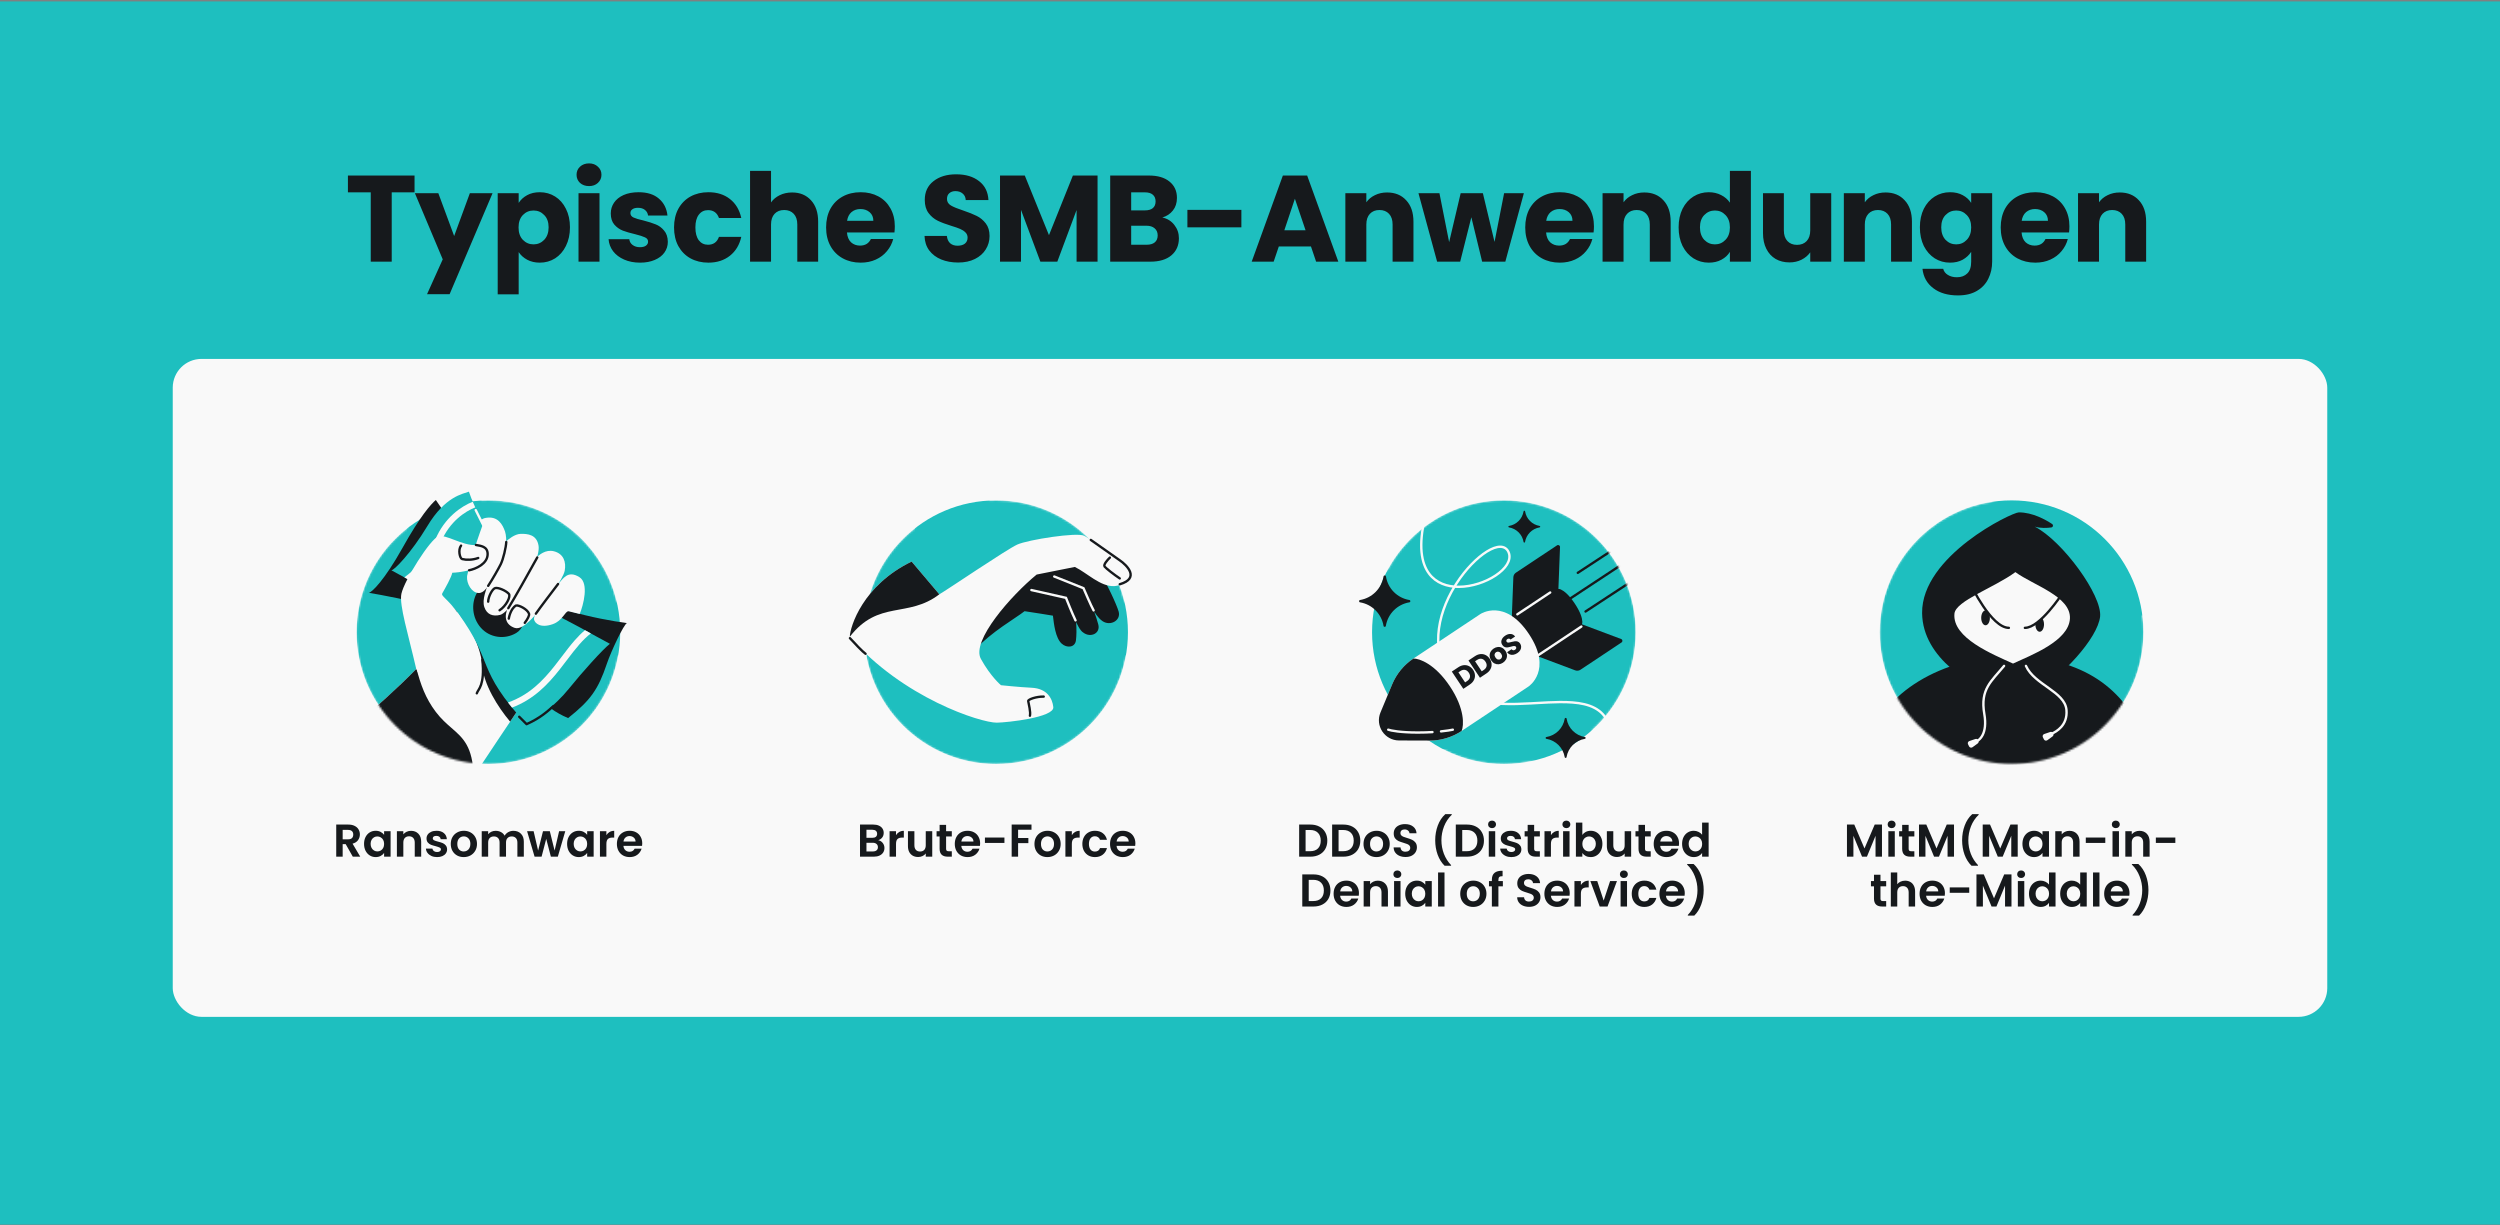
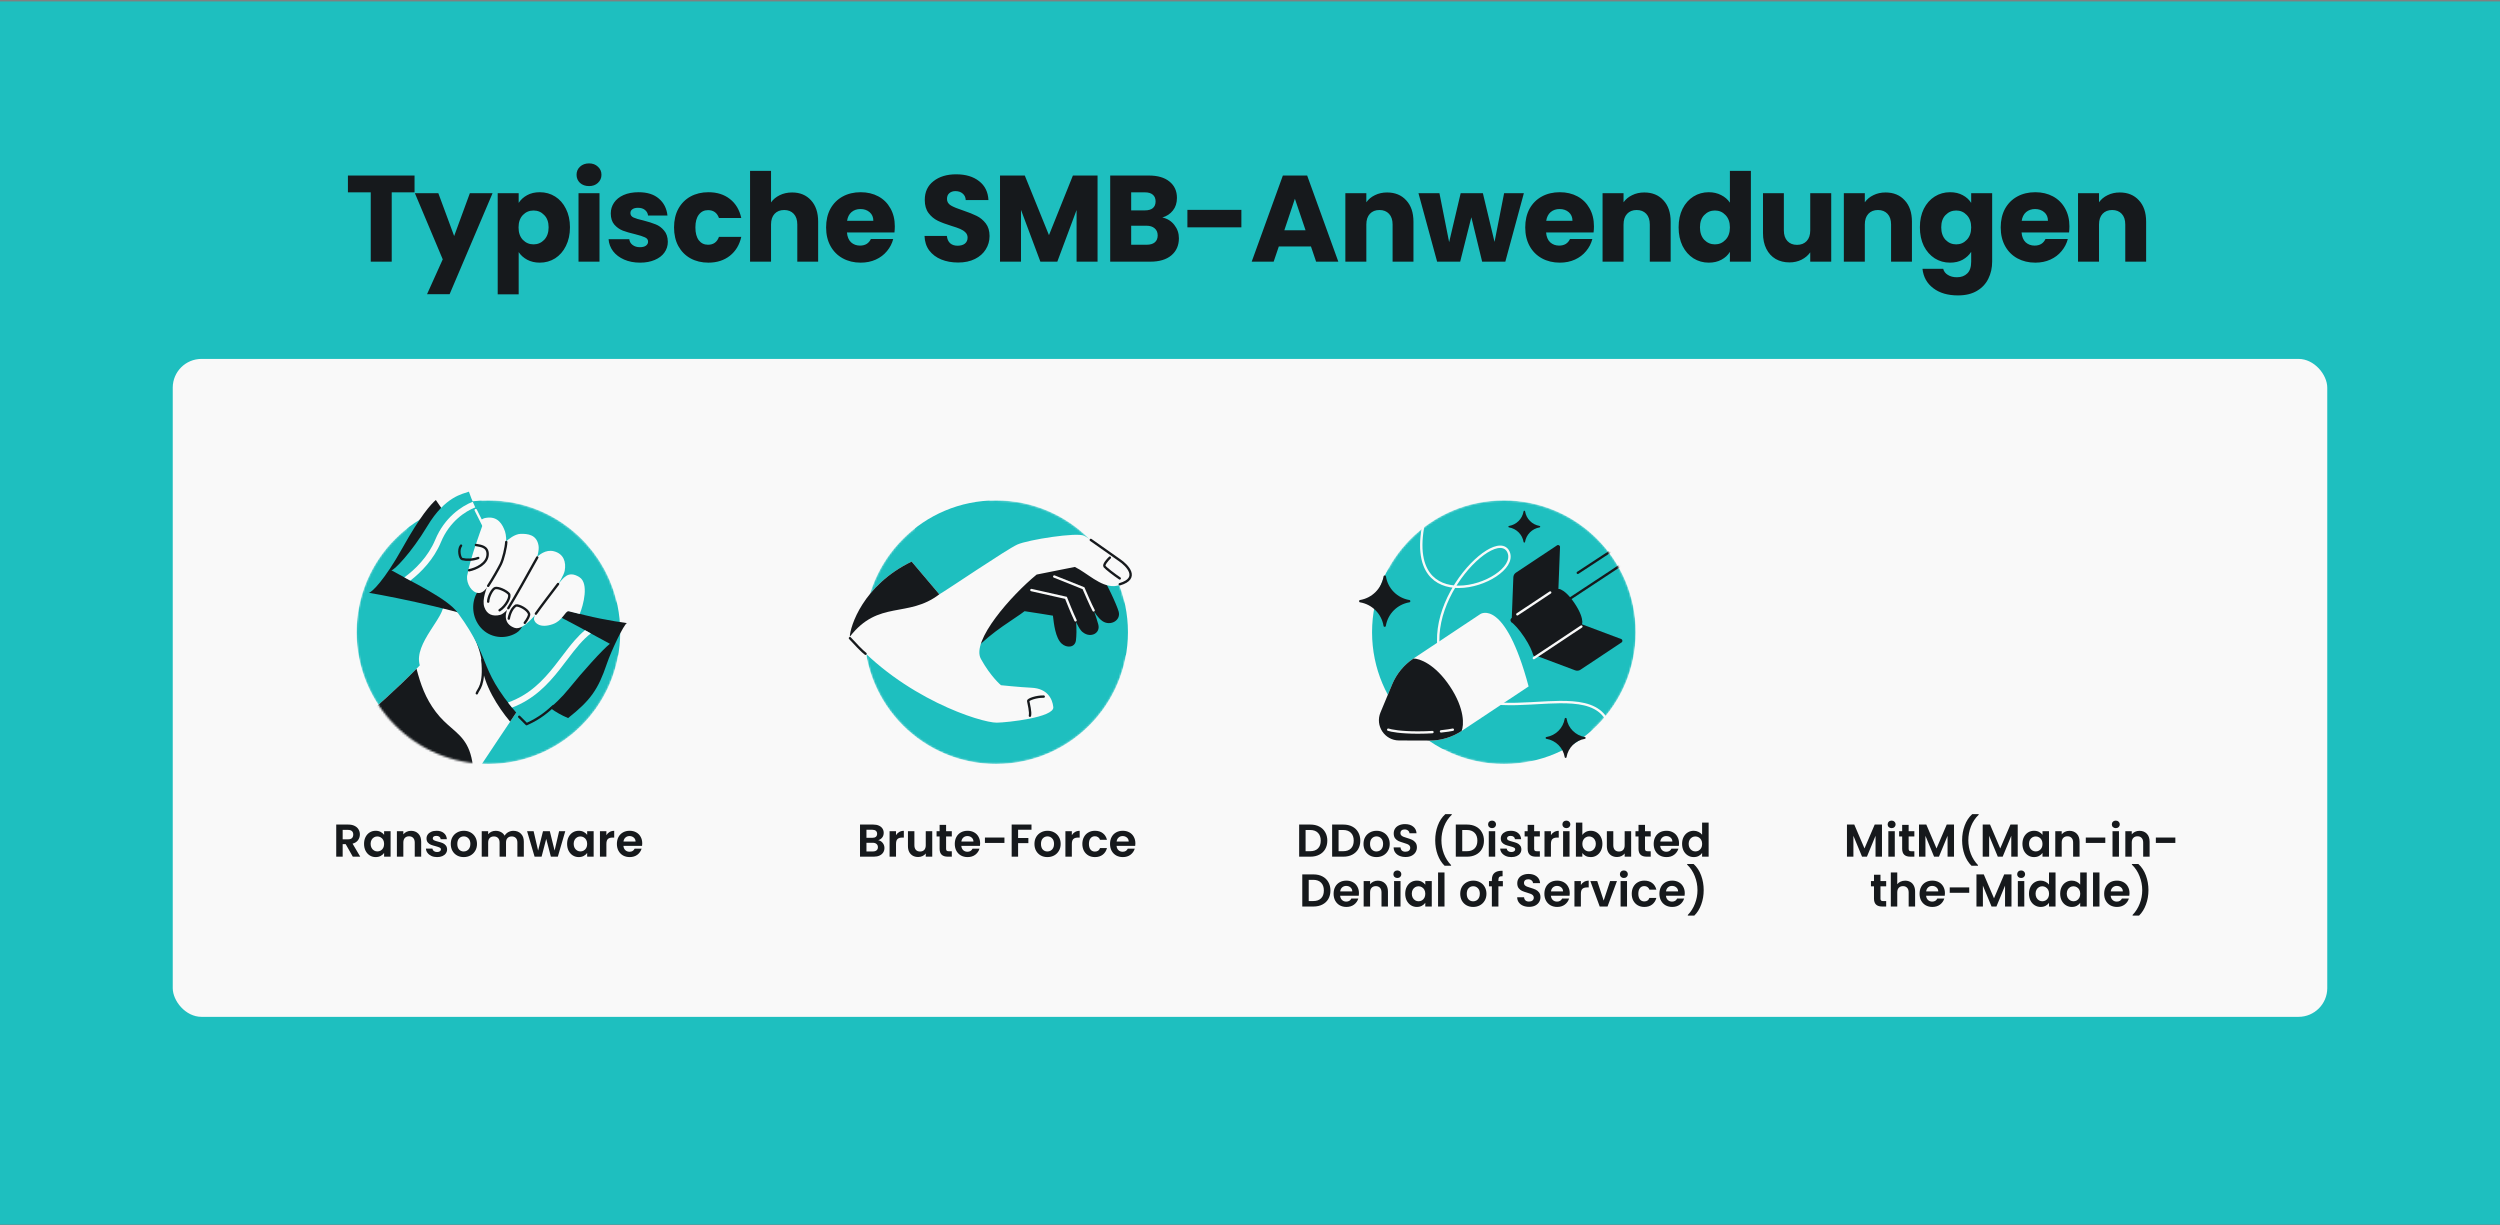
<svg xmlns="http://www.w3.org/2000/svg" width="1304" height="639" viewBox="0 0 1304 639" fill="none">
  <rect x="0" y="0" width="1304" height="639" fill="#808080" stroke="none" />
  <rect width="1304" height="638" transform="matrix(-1 0 0 -1 1304 638.744)" fill="#1EBFBF" />
  <rect x="90.102" y="187.207" width="1123.8" height="343.181" rx="15" fill="#F9F9F9" />
  <path d="M184.016 446.843L180.32 440.315H178.736V446.843H175.376V430.091H181.664C182.96 430.091 184.064 430.323 184.976 430.787C185.888 431.235 186.568 431.851 187.016 432.635C187.48 433.403 187.712 434.267 187.712 435.227C187.712 436.331 187.392 437.331 186.752 438.227C186.112 439.107 185.16 439.715 183.896 440.051L187.904 446.843H184.016ZM178.736 437.795H181.544C182.456 437.795 183.136 437.579 183.584 437.147C184.032 436.699 184.256 436.083 184.256 435.299C184.256 434.531 184.032 433.939 183.584 433.523C183.136 433.091 182.456 432.875 181.544 432.875H178.736V437.795ZM189.887 440.147C189.887 438.803 190.151 437.611 190.679 436.571C191.223 435.531 191.951 434.731 192.863 434.171C193.791 433.611 194.823 433.331 195.959 433.331C196.951 433.331 197.815 433.531 198.551 433.931C199.303 434.331 199.903 434.835 200.351 435.443V433.547H203.735V446.843H200.351V444.899C199.919 445.523 199.319 446.043 198.551 446.459C197.799 446.859 196.927 447.059 195.935 447.059C194.815 447.059 193.791 446.771 192.863 446.195C191.951 445.619 191.223 444.811 190.679 443.771C190.151 442.715 189.887 441.507 189.887 440.147ZM200.351 440.195C200.351 439.379 200.191 438.683 199.871 438.107C199.551 437.515 199.119 437.067 198.575 436.763C198.031 436.443 197.447 436.283 196.823 436.283C196.199 436.283 195.623 436.435 195.095 436.739C194.567 437.043 194.135 437.491 193.799 438.083C193.479 438.659 193.319 439.347 193.319 440.147C193.319 440.947 193.479 441.651 193.799 442.259C194.135 442.851 194.567 443.307 195.095 443.627C195.639 443.947 196.215 444.107 196.823 444.107C197.447 444.107 198.031 443.955 198.575 443.651C199.119 443.331 199.551 442.883 199.871 442.307C200.191 441.715 200.351 441.011 200.351 440.195ZM214.385 433.355C215.969 433.355 217.249 433.859 218.225 434.867C219.201 435.859 219.689 437.251 219.689 439.043V446.843H216.329V439.499C216.329 438.443 216.065 437.635 215.537 437.075C215.009 436.499 214.289 436.211 213.377 436.211C212.449 436.211 211.713 436.499 211.169 437.075C210.641 437.635 210.377 438.443 210.377 439.499V446.843H207.017V433.547H210.377V435.203C210.825 434.627 211.393 434.179 212.081 433.859C212.785 433.523 213.553 433.355 214.385 433.355ZM227.972 447.059C226.884 447.059 225.908 446.867 225.044 446.483C224.18 446.083 223.492 445.547 222.98 444.875C222.484 444.203 222.212 443.459 222.164 442.643H225.548C225.612 443.155 225.86 443.579 226.292 443.915C226.74 444.251 227.292 444.419 227.948 444.419C228.588 444.419 229.084 444.291 229.436 444.035C229.804 443.779 229.988 443.451 229.988 443.051C229.988 442.619 229.764 442.299 229.316 442.091C228.884 441.867 228.188 441.627 227.228 441.371C226.236 441.131 225.42 440.883 224.78 440.627C224.156 440.371 223.612 439.979 223.148 439.451C222.7 438.923 222.476 438.211 222.476 437.315C222.476 436.579 222.684 435.907 223.1 435.299C223.532 434.691 224.14 434.211 224.924 433.859C225.724 433.507 226.66 433.331 227.732 433.331C229.316 433.331 230.58 433.731 231.524 434.531C232.468 435.315 232.988 436.379 233.084 437.723H229.868C229.82 437.195 229.596 436.779 229.196 436.475C228.812 436.155 228.292 435.995 227.636 435.995C227.028 435.995 226.556 436.107 226.22 436.331C225.9 436.555 225.74 436.867 225.74 437.267C225.74 437.715 225.964 438.059 226.412 438.299C226.86 438.523 227.556 438.755 228.5 438.995C229.46 439.235 230.252 439.483 230.876 439.739C231.5 439.995 232.036 440.395 232.484 440.939C232.948 441.467 233.188 442.171 233.204 443.051C233.204 443.819 232.988 444.507 232.556 445.115C232.14 445.723 231.532 446.203 230.732 446.555C229.948 446.891 229.028 447.059 227.972 447.059ZM241.866 447.059C240.586 447.059 239.434 446.779 238.41 446.219C237.386 445.643 236.578 444.835 235.986 443.795C235.41 442.755 235.122 441.555 235.122 440.195C235.122 438.835 235.418 437.635 236.01 436.595C236.618 435.555 237.442 434.755 238.482 434.195C239.522 433.619 240.682 433.331 241.962 433.331C243.242 433.331 244.402 433.619 245.442 434.195C246.482 434.755 247.298 435.555 247.89 436.595C248.498 437.635 248.802 438.835 248.802 440.195C248.802 441.555 248.49 442.755 247.866 443.795C247.258 444.835 246.426 445.643 245.37 446.219C244.33 446.779 243.162 447.059 241.866 447.059ZM241.866 444.131C242.474 444.131 243.042 443.987 243.57 443.699C244.114 443.395 244.546 442.947 244.866 442.355C245.186 441.763 245.346 441.043 245.346 440.195C245.346 438.931 245.01 437.963 244.338 437.291C243.682 436.603 242.874 436.259 241.914 436.259C240.954 436.259 240.146 436.603 239.49 437.291C238.85 437.963 238.53 438.931 238.53 440.195C238.53 441.459 238.842 442.435 239.466 443.123C240.106 443.795 240.906 444.131 241.866 444.131ZM267.779 433.355C269.411 433.355 270.723 433.859 271.715 434.867C272.723 435.859 273.227 437.251 273.227 439.043V446.843H269.867V439.499C269.867 438.459 269.603 437.667 269.075 437.123C268.547 436.563 267.827 436.283 266.915 436.283C266.003 436.283 265.275 436.563 264.731 437.123C264.203 437.667 263.939 438.459 263.939 439.499V446.843H260.579V439.499C260.579 438.459 260.315 437.667 259.787 437.123C259.259 436.563 258.539 436.283 257.627 436.283C256.699 436.283 255.963 436.563 255.419 437.123C254.891 437.667 254.627 438.459 254.627 439.499V446.843H251.267V433.547H254.627V435.155C255.059 434.595 255.611 434.155 256.283 433.835C256.971 433.515 257.723 433.355 258.539 433.355C259.579 433.355 260.507 433.579 261.323 434.027C262.139 434.459 262.771 435.083 263.219 435.899C263.651 435.131 264.275 434.515 265.091 434.051C265.923 433.587 266.819 433.355 267.779 433.355ZM294.847 433.547L290.959 446.843H287.335L284.911 437.555L282.487 446.843H278.839L274.927 433.547H278.335L280.687 443.675L283.231 433.547H286.783L289.279 443.651L291.631 433.547H294.847ZM295.801 440.147C295.801 438.803 296.065 437.611 296.593 436.571C297.137 435.531 297.865 434.731 298.777 434.171C299.705 433.611 300.737 433.331 301.873 433.331C302.865 433.331 303.729 433.531 304.465 433.931C305.217 434.331 305.817 434.835 306.265 435.443V433.547H309.649V446.843H306.265V444.899C305.833 445.523 305.233 446.043 304.465 446.459C303.713 446.859 302.841 447.059 301.849 447.059C300.729 447.059 299.705 446.771 298.777 446.195C297.865 445.619 297.137 444.811 296.593 443.771C296.065 442.715 295.801 441.507 295.801 440.147ZM306.265 440.195C306.265 439.379 306.105 438.683 305.785 438.107C305.465 437.515 305.033 437.067 304.489 436.763C303.945 436.443 303.361 436.283 302.737 436.283C302.113 436.283 301.537 436.435 301.009 436.739C300.481 437.043 300.049 437.491 299.713 438.083C299.393 438.659 299.233 439.347 299.233 440.147C299.233 440.947 299.393 441.651 299.713 442.259C300.049 442.851 300.481 443.307 301.009 443.627C301.553 443.947 302.129 444.107 302.737 444.107C303.361 444.107 303.945 443.955 304.489 443.651C305.033 443.331 305.465 442.883 305.785 442.307C306.105 441.715 306.265 441.011 306.265 440.195ZM316.291 435.611C316.723 434.907 317.283 434.355 317.971 433.955C318.675 433.555 319.475 433.355 320.371 433.355V436.883H319.483C318.427 436.883 317.627 437.131 317.083 437.627C316.555 438.123 316.291 438.987 316.291 440.219V446.843H312.931V433.547H316.291V435.611ZM334.994 439.907C334.994 440.387 334.962 440.819 334.898 441.203H325.178C325.258 442.163 325.594 442.915 326.186 443.459C326.778 444.003 327.506 444.275 328.37 444.275C329.618 444.275 330.506 443.739 331.034 442.667H334.658C334.274 443.947 333.538 445.003 332.45 445.835C331.362 446.651 330.026 447.059 328.442 447.059C327.162 447.059 326.01 446.779 324.986 446.219C323.978 445.643 323.186 444.835 322.61 443.795C322.05 442.755 321.77 441.555 321.77 440.195C321.77 438.819 322.05 437.611 322.61 436.571C323.17 435.531 323.954 434.731 324.962 434.171C325.97 433.611 327.13 433.331 328.442 433.331C329.706 433.331 330.834 433.603 331.826 434.147C332.834 434.691 333.61 435.467 334.154 436.475C334.714 437.467 334.994 438.611 334.994 439.907ZM331.514 438.947C331.498 438.083 331.186 437.395 330.578 436.883C329.97 436.355 329.226 436.091 328.346 436.091C327.514 436.091 326.81 436.347 326.234 436.859C325.674 437.355 325.33 438.051 325.202 438.947H331.514Z" fill="#16191C" />
  <path d="M683.494 430.091C685.254 430.091 686.798 430.435 688.126 431.123C689.47 431.811 690.502 432.795 691.222 434.075C691.958 435.339 692.326 436.811 692.326 438.491C692.326 440.171 691.958 441.643 691.222 442.907C690.502 444.155 689.47 445.123 688.126 445.811C686.798 446.499 685.254 446.843 683.494 446.843H677.638V430.091H683.494ZM683.374 443.987C685.134 443.987 686.494 443.507 687.454 442.547C688.414 441.587 688.894 440.235 688.894 438.491C688.894 436.747 688.414 435.387 687.454 434.411C686.494 433.419 685.134 432.923 683.374 432.923H680.998V443.987H683.374ZM700.697 430.091C702.457 430.091 704.001 430.435 705.329 431.123C706.673 431.811 707.705 432.795 708.425 434.075C709.161 435.339 709.529 436.811 709.529 438.491C709.529 440.171 709.161 441.643 708.425 442.907C707.705 444.155 706.673 445.123 705.329 445.811C704.001 446.499 702.457 446.843 700.697 446.843H694.841V430.091H700.697ZM700.577 443.987C702.337 443.987 703.697 443.507 704.657 442.547C705.617 441.587 706.097 440.235 706.097 438.491C706.097 436.747 705.617 435.387 704.657 434.411C703.697 433.419 702.337 432.923 700.577 432.923H698.201V443.987H700.577ZM717.948 447.059C716.668 447.059 715.516 446.779 714.492 446.219C713.468 445.643 712.66 444.835 712.068 443.795C711.492 442.755 711.204 441.555 711.204 440.195C711.204 438.835 711.5 437.635 712.092 436.595C712.7 435.555 713.524 434.755 714.564 434.195C715.604 433.619 716.764 433.331 718.044 433.331C719.324 433.331 720.484 433.619 721.524 434.195C722.564 434.755 723.38 435.555 723.972 436.595C724.58 437.635 724.884 438.835 724.884 440.195C724.884 441.555 724.572 442.755 723.948 443.795C723.34 444.835 722.508 445.643 721.452 446.219C720.412 446.779 719.244 447.059 717.948 447.059ZM717.948 444.131C718.556 444.131 719.124 443.987 719.652 443.699C720.196 443.395 720.628 442.947 720.948 442.355C721.268 441.763 721.428 441.043 721.428 440.195C721.428 438.931 721.092 437.963 720.42 437.291C719.764 436.603 718.956 436.259 717.996 436.259C717.036 436.259 716.228 436.603 715.572 437.291C714.932 437.963 714.612 438.931 714.612 440.195C714.612 441.459 714.924 442.435 715.548 443.123C716.188 443.795 716.988 444.131 717.948 444.131ZM733.133 447.011C731.965 447.011 730.909 446.811 729.965 446.411C729.037 446.011 728.301 445.435 727.757 444.683C727.213 443.931 726.933 443.043 726.917 442.019H730.517C730.565 442.707 730.805 443.251 731.237 443.651C731.685 444.051 732.293 444.251 733.061 444.251C733.845 444.251 734.461 444.067 734.909 443.699C735.357 443.315 735.581 442.819 735.581 442.211C735.581 441.715 735.429 441.307 735.125 440.987C734.821 440.667 734.437 440.419 733.973 440.243C733.525 440.051 732.901 439.843 732.101 439.619C731.013 439.299 730.125 438.987 729.437 438.683C728.765 438.363 728.181 437.891 727.685 437.267C727.205 436.627 726.965 435.779 726.965 434.723C726.965 433.731 727.213 432.867 727.709 432.131C728.205 431.395 728.901 430.835 729.797 430.451C730.693 430.051 731.717 429.851 732.869 429.851C734.597 429.851 735.997 430.275 737.069 431.123C738.157 431.955 738.757 433.123 738.869 434.627H735.173C735.141 434.051 734.893 433.579 734.429 433.211C733.981 432.827 733.381 432.635 732.629 432.635C731.973 432.635 731.445 432.803 731.045 433.139C730.661 433.475 730.469 433.963 730.469 434.603C730.469 435.051 730.613 435.427 730.901 435.731C731.205 436.019 731.573 436.259 732.005 436.451C732.453 436.627 733.077 436.835 733.877 437.075C734.965 437.395 735.853 437.715 736.541 438.035C737.229 438.355 737.821 438.835 738.317 439.475C738.813 440.115 739.061 440.955 739.061 441.995C739.061 442.891 738.829 443.723 738.365 444.491C737.901 445.259 737.221 445.875 736.325 446.339C735.429 446.787 734.365 447.011 733.133 447.011ZM753.501 451.571C751.949 450.067 750.741 448.147 749.877 445.811C749.029 443.475 748.605 440.971 748.605 438.299C748.605 435.563 749.053 432.995 749.949 430.595C750.845 428.179 752.149 426.203 753.861 424.667H757.245V424.979C755.485 426.659 754.141 428.675 753.213 431.027C752.301 433.379 751.845 435.803 751.845 438.299C751.845 440.731 752.277 443.083 753.141 445.355C754.021 447.611 755.269 449.571 756.885 451.235V451.571H753.501ZM765.197 430.091C766.957 430.091 768.501 430.435 769.829 431.123C771.173 431.811 772.205 432.795 772.925 434.075C773.661 435.339 774.029 436.811 774.029 438.491C774.029 440.171 773.661 441.643 772.925 442.907C772.205 444.155 771.173 445.123 769.829 445.811C768.501 446.499 766.957 446.843 765.197 446.843H759.341V430.091H765.197ZM765.077 443.987C766.837 443.987 768.197 443.507 769.157 442.547C770.117 441.587 770.597 440.235 770.597 438.491C770.597 436.747 770.117 435.387 769.157 434.411C768.197 433.419 766.837 432.923 765.077 432.923H762.701V443.987H765.077ZM778.248 431.963C777.656 431.963 777.16 431.779 776.76 431.411C776.376 431.027 776.184 430.555 776.184 429.995C776.184 429.435 776.376 428.971 776.76 428.603C777.16 428.219 777.656 428.027 778.248 428.027C778.84 428.027 779.328 428.219 779.712 428.603C780.112 428.971 780.312 429.435 780.312 429.995C780.312 430.555 780.112 431.027 779.712 431.411C779.328 431.779 778.84 431.963 778.248 431.963ZM779.904 433.547V446.843H776.544V433.547H779.904ZM788.312 447.059C787.224 447.059 786.248 446.867 785.384 446.483C784.52 446.083 783.832 445.547 783.32 444.875C782.824 444.203 782.552 443.459 782.504 442.643H785.888C785.952 443.155 786.2 443.579 786.632 443.915C787.08 444.251 787.632 444.419 788.288 444.419C788.928 444.419 789.424 444.291 789.776 444.035C790.144 443.779 790.328 443.451 790.328 443.051C790.328 442.619 790.104 442.299 789.656 442.091C789.224 441.867 788.528 441.627 787.568 441.371C786.576 441.131 785.76 440.883 785.12 440.627C784.496 440.371 783.952 439.979 783.488 439.451C783.04 438.923 782.816 438.211 782.816 437.315C782.816 436.579 783.024 435.907 783.44 435.299C783.872 434.691 784.48 434.211 785.264 433.859C786.064 433.507 787 433.331 788.072 433.331C789.656 433.331 790.92 433.731 791.864 434.531C792.808 435.315 793.328 436.379 793.424 437.723H790.208C790.16 437.195 789.936 436.779 789.536 436.475C789.152 436.155 788.632 435.995 787.976 435.995C787.368 435.995 786.896 436.107 786.56 436.331C786.24 436.555 786.08 436.867 786.08 437.267C786.08 437.715 786.304 438.059 786.752 438.299C787.2 438.523 787.896 438.755 788.84 438.995C789.8 439.235 790.592 439.483 791.216 439.739C791.84 439.995 792.376 440.395 792.824 440.939C793.288 441.467 793.528 442.171 793.544 443.051C793.544 443.819 793.328 444.507 792.896 445.115C792.48 445.723 791.872 446.203 791.072 446.555C790.288 446.891 789.368 447.059 788.312 447.059ZM800.214 436.307V442.739C800.214 443.187 800.318 443.515 800.526 443.723C800.75 443.915 801.118 444.011 801.63 444.011H803.19V446.843H801.078C798.246 446.843 796.83 445.467 796.83 442.715V436.307H795.246V433.547H796.83V430.259H800.214V433.547H803.19V436.307H800.214ZM808.967 435.611C809.399 434.907 809.959 434.355 810.647 433.955C811.351 433.555 812.151 433.355 813.047 433.355V436.883H812.159C811.103 436.883 810.303 437.131 809.759 437.627C809.231 438.123 808.967 438.987 808.967 440.219V446.843H805.607V433.547H808.967V435.611ZM817.014 431.963C816.422 431.963 815.926 431.779 815.526 431.411C815.142 431.027 814.95 430.555 814.95 429.995C814.95 429.435 815.142 428.971 815.526 428.603C815.926 428.219 816.422 428.027 817.014 428.027C817.606 428.027 818.094 428.219 818.478 428.603C818.878 428.971 819.078 429.435 819.078 429.995C819.078 430.555 818.878 431.027 818.478 431.411C818.094 431.779 817.606 431.963 817.014 431.963ZM818.67 433.547V446.843H815.31V433.547H818.67ZM825.35 435.491C825.782 434.851 826.374 434.331 827.126 433.931C827.894 433.531 828.766 433.331 829.742 433.331C830.878 433.331 831.902 433.611 832.814 434.171C833.742 434.731 834.47 435.531 834.998 436.571C835.542 437.595 835.814 438.787 835.814 440.147C835.814 441.507 835.542 442.715 834.998 443.771C834.47 444.811 833.742 445.619 832.814 446.195C831.902 446.771 830.878 447.059 829.742 447.059C828.75 447.059 827.878 446.867 827.126 446.483C826.39 446.083 825.798 445.571 825.35 444.947V446.843H821.99V429.083H825.35V435.491ZM832.382 440.147C832.382 439.347 832.214 438.659 831.878 438.083C831.558 437.491 831.126 437.043 830.582 436.739C830.054 436.435 829.478 436.283 828.854 436.283C828.246 436.283 827.67 436.443 827.126 436.763C826.598 437.067 826.166 437.515 825.83 438.107C825.51 438.699 825.35 439.395 825.35 440.195C825.35 440.995 825.51 441.691 825.83 442.283C826.166 442.875 826.598 443.331 827.126 443.651C827.67 443.955 828.246 444.107 828.854 444.107C829.478 444.107 830.054 443.947 830.582 443.627C831.126 443.307 831.558 442.851 831.878 442.259C832.214 441.667 832.382 440.963 832.382 440.147ZM850.807 433.547V446.843H847.423V445.163C846.991 445.739 846.423 446.195 845.719 446.531C845.031 446.851 844.279 447.011 843.463 447.011C842.423 447.011 841.503 446.795 840.703 446.363C839.903 445.915 839.271 445.267 838.807 444.419C838.359 443.555 838.135 442.531 838.135 441.347V433.547H841.495V440.867C841.495 441.923 841.759 442.739 842.287 443.315C842.815 443.875 843.535 444.155 844.447 444.155C845.375 444.155 846.103 443.875 846.631 443.315C847.159 442.739 847.423 441.923 847.423 440.867V433.547H850.807ZM858.034 436.307V442.739C858.034 443.187 858.138 443.515 858.346 443.723C858.57 443.915 858.938 444.011 859.45 444.011H861.01V446.843H858.898C856.066 446.843 854.65 445.467 854.65 442.715V436.307H853.066V433.547H854.65V430.259H858.034V433.547H861.01V436.307H858.034ZM875.787 439.907C875.787 440.387 875.755 440.819 875.691 441.203H865.971C866.051 442.163 866.387 442.915 866.979 443.459C867.571 444.003 868.299 444.275 869.163 444.275C870.411 444.275 871.299 443.739 871.827 442.667H875.451C875.067 443.947 874.331 445.003 873.243 445.835C872.155 446.651 870.819 447.059 869.235 447.059C867.955 447.059 866.803 446.779 865.779 446.219C864.771 445.643 863.979 444.835 863.403 443.795C862.843 442.755 862.563 441.555 862.563 440.195C862.563 438.819 862.843 437.611 863.403 436.571C863.963 435.531 864.747 434.731 865.755 434.171C866.763 433.611 867.923 433.331 869.235 433.331C870.499 433.331 871.627 433.603 872.619 434.147C873.627 434.691 874.403 435.467 874.947 436.475C875.507 437.467 875.787 438.611 875.787 439.907ZM872.307 438.947C872.291 438.083 871.979 437.395 871.371 436.883C870.763 436.355 870.019 436.091 869.139 436.091C868.307 436.091 867.603 436.347 867.027 436.859C866.467 437.355 866.123 438.051 865.995 438.947H872.307ZM877.376 440.147C877.376 438.803 877.64 437.611 878.168 436.571C878.712 435.531 879.448 434.731 880.376 434.171C881.304 433.611 882.336 433.331 883.472 433.331C884.336 433.331 885.16 433.523 885.944 433.907C886.728 434.275 887.352 434.771 887.816 435.395V429.083H891.224V446.843H887.816V444.875C887.4 445.531 886.816 446.059 886.064 446.459C885.312 446.859 884.44 447.059 883.448 447.059C882.328 447.059 881.304 446.771 880.376 446.195C879.448 445.619 878.712 444.811 878.168 443.771C877.64 442.715 877.376 441.507 877.376 440.147ZM887.84 440.195C887.84 439.379 887.68 438.683 887.36 438.107C887.04 437.515 886.608 437.067 886.064 436.763C885.52 436.443 884.936 436.283 884.312 436.283C883.688 436.283 883.112 436.435 882.584 436.739C882.056 437.043 881.624 437.491 881.288 438.083C880.968 438.659 880.808 439.347 880.808 440.147C880.808 440.947 880.968 441.651 881.288 442.259C881.624 442.851 882.056 443.307 882.584 443.627C883.128 443.947 883.704 444.107 884.312 444.107C884.936 444.107 885.52 443.955 886.064 443.651C886.608 443.331 887.04 442.883 887.36 442.307C887.68 441.715 887.84 441.011 887.84 440.195ZM685.123 456.091C686.883 456.091 688.427 456.435 689.755 457.123C691.099 457.811 692.131 458.795 692.851 460.075C693.587 461.339 693.955 462.811 693.955 464.491C693.955 466.171 693.587 467.643 692.851 468.907C692.131 470.155 691.099 471.123 689.755 471.811C688.427 472.499 686.883 472.843 685.123 472.843H679.267V456.091H685.123ZM685.003 469.987C686.763 469.987 688.123 469.507 689.083 468.547C690.043 467.587 690.523 466.235 690.523 464.491C690.523 462.747 690.043 461.387 689.083 460.411C688.123 459.419 686.763 458.923 685.003 458.923H682.627V469.987H685.003ZM708.83 465.907C708.83 466.387 708.798 466.819 708.734 467.203H699.014C699.094 468.163 699.43 468.915 700.022 469.459C700.614 470.003 701.342 470.275 702.206 470.275C703.454 470.275 704.342 469.739 704.87 468.667H708.494C708.11 469.947 707.374 471.003 706.286 471.835C705.198 472.651 703.862 473.059 702.278 473.059C700.998 473.059 699.846 472.779 698.822 472.219C697.814 471.643 697.022 470.835 696.446 469.795C695.886 468.755 695.606 467.555 695.606 466.195C695.606 464.819 695.886 463.611 696.446 462.571C697.006 461.531 697.79 460.731 698.798 460.171C699.806 459.611 700.966 459.331 702.278 459.331C703.542 459.331 704.67 459.603 705.662 460.147C706.67 460.691 707.446 461.467 707.99 462.475C708.55 463.467 708.83 464.611 708.83 465.907ZM705.35 464.947C705.334 464.083 705.022 463.395 704.414 462.883C703.806 462.355 703.062 462.091 702.182 462.091C701.35 462.091 700.646 462.347 700.07 462.859C699.51 463.355 699.166 464.051 699.038 464.947H705.35ZM718.651 459.355C720.235 459.355 721.515 459.859 722.491 460.867C723.467 461.859 723.955 463.251 723.955 465.043V472.843H720.595V465.499C720.595 464.443 720.331 463.635 719.803 463.075C719.275 462.499 718.555 462.211 717.643 462.211C716.715 462.211 715.979 462.499 715.435 463.075C714.907 463.635 714.643 464.443 714.643 465.499V472.843H711.283V459.547H714.643V461.203C715.091 460.627 715.659 460.179 716.347 459.859C717.051 459.523 717.819 459.355 718.651 459.355ZM728.854 457.963C728.262 457.963 727.766 457.779 727.366 457.411C726.982 457.027 726.79 456.555 726.79 455.995C726.79 455.435 726.982 454.971 727.366 454.603C727.766 454.219 728.262 454.027 728.854 454.027C729.446 454.027 729.934 454.219 730.318 454.603C730.718 454.971 730.918 455.435 730.918 455.995C730.918 456.555 730.718 457.027 730.318 457.411C729.934 457.779 729.446 457.963 728.854 457.963ZM730.51 459.547V472.843H727.15V459.547H730.51ZM732.965 466.147C732.965 464.803 733.229 463.611 733.757 462.571C734.301 461.531 735.029 460.731 735.941 460.171C736.869 459.611 737.901 459.331 739.037 459.331C740.029 459.331 740.893 459.531 741.629 459.931C742.381 460.331 742.981 460.835 743.429 461.443V459.547H746.813V472.843H743.429V470.899C742.997 471.523 742.397 472.043 741.629 472.459C740.877 472.859 740.005 473.059 739.013 473.059C737.893 473.059 736.869 472.771 735.941 472.195C735.029 471.619 734.301 470.811 733.757 469.771C733.229 468.715 732.965 467.507 732.965 466.147ZM743.429 466.195C743.429 465.379 743.269 464.683 742.949 464.107C742.629 463.515 742.197 463.067 741.653 462.763C741.109 462.443 740.525 462.283 739.901 462.283C739.277 462.283 738.701 462.435 738.173 462.739C737.645 463.043 737.213 463.491 736.877 464.083C736.557 464.659 736.397 465.347 736.397 466.147C736.397 466.947 736.557 467.651 736.877 468.259C737.213 468.851 737.645 469.307 738.173 469.627C738.717 469.947 739.293 470.107 739.901 470.107C740.525 470.107 741.109 469.955 741.653 469.651C742.197 469.331 742.629 468.883 742.949 468.307C743.269 467.715 743.429 467.011 743.429 466.195ZM753.455 455.083V472.843H750.095V455.083H753.455ZM768.398 473.059C767.118 473.059 765.966 472.779 764.942 472.219C763.918 471.643 763.11 470.835 762.518 469.795C761.942 468.755 761.654 467.555 761.654 466.195C761.654 464.835 761.95 463.635 762.542 462.595C763.15 461.555 763.974 460.755 765.014 460.195C766.054 459.619 767.214 459.331 768.494 459.331C769.774 459.331 770.934 459.619 771.974 460.195C773.014 460.755 773.83 461.555 774.422 462.595C775.03 463.635 775.334 464.835 775.334 466.195C775.334 467.555 775.022 468.755 774.398 469.795C773.79 470.835 772.958 471.643 771.902 472.219C770.862 472.779 769.694 473.059 768.398 473.059ZM768.398 470.131C769.006 470.131 769.574 469.987 770.102 469.699C770.646 469.395 771.078 468.947 771.398 468.355C771.718 467.763 771.878 467.043 771.878 466.195C771.878 464.931 771.542 463.963 770.87 463.291C770.214 462.603 769.406 462.259 768.446 462.259C767.486 462.259 766.678 462.603 766.022 463.291C765.382 463.963 765.062 464.931 765.062 466.195C765.062 467.459 765.374 468.435 765.998 469.123C766.638 469.795 767.438 470.131 768.398 470.131ZM783.894 462.307H781.566V472.843H778.158V462.307H776.646V459.547H778.158V458.875C778.158 457.243 778.622 456.043 779.55 455.275C780.478 454.507 781.878 454.147 783.75 454.195V457.027C782.934 457.011 782.366 457.147 782.046 457.435C781.726 457.723 781.566 458.243 781.566 458.995V459.547H783.894V462.307ZM797.574 473.011C796.406 473.011 795.35 472.811 794.406 472.411C793.478 472.011 792.742 471.435 792.198 470.683C791.654 469.931 791.374 469.043 791.358 468.019H794.958C795.006 468.707 795.246 469.251 795.678 469.651C796.126 470.051 796.734 470.251 797.502 470.251C798.286 470.251 798.902 470.067 799.35 469.699C799.798 469.315 800.022 468.819 800.022 468.211C800.022 467.715 799.87 467.307 799.566 466.987C799.262 466.667 798.878 466.419 798.414 466.243C797.966 466.051 797.342 465.843 796.542 465.619C795.454 465.299 794.566 464.987 793.878 464.683C793.206 464.363 792.622 463.891 792.126 463.267C791.646 462.627 791.406 461.779 791.406 460.723C791.406 459.731 791.654 458.867 792.15 458.131C792.646 457.395 793.342 456.835 794.238 456.451C795.134 456.051 796.158 455.851 797.31 455.851C799.038 455.851 800.438 456.275 801.51 457.123C802.598 457.955 803.198 459.123 803.31 460.627H799.614C799.582 460.051 799.334 459.579 798.87 459.211C798.422 458.827 797.822 458.635 797.07 458.635C796.414 458.635 795.886 458.803 795.486 459.139C795.102 459.475 794.91 459.963 794.91 460.603C794.91 461.051 795.054 461.427 795.342 461.731C795.646 462.019 796.014 462.259 796.446 462.451C796.894 462.627 797.518 462.835 798.318 463.075C799.406 463.395 800.294 463.715 800.982 464.035C801.67 464.355 802.262 464.835 802.758 465.475C803.254 466.115 803.502 466.955 803.502 467.995C803.502 468.891 803.27 469.723 802.806 470.491C802.342 471.259 801.662 471.875 800.766 472.339C799.87 472.787 798.806 473.011 797.574 473.011ZM818.775 465.907C818.775 466.387 818.743 466.819 818.679 467.203H808.959C809.039 468.163 809.375 468.915 809.967 469.459C810.559 470.003 811.287 470.275 812.151 470.275C813.399 470.275 814.287 469.739 814.815 468.667H818.439C818.055 469.947 817.319 471.003 816.231 471.835C815.143 472.651 813.807 473.059 812.223 473.059C810.943 473.059 809.791 472.779 808.767 472.219C807.759 471.643 806.967 470.835 806.391 469.795C805.831 468.755 805.551 467.555 805.551 466.195C805.551 464.819 805.831 463.611 806.391 462.571C806.951 461.531 807.735 460.731 808.743 460.171C809.751 459.611 810.911 459.331 812.223 459.331C813.487 459.331 814.615 459.603 815.607 460.147C816.615 460.691 817.391 461.467 817.935 462.475C818.495 463.467 818.775 464.611 818.775 465.907ZM815.295 464.947C815.279 464.083 814.967 463.395 814.359 462.883C813.751 462.355 813.007 462.091 812.127 462.091C811.295 462.091 810.591 462.347 810.015 462.859C809.455 463.355 809.111 464.051 808.983 464.947H815.295ZM824.588 461.611C825.02 460.907 825.58 460.355 826.268 459.955C826.972 459.555 827.772 459.355 828.668 459.355V462.883H827.78C826.724 462.883 825.924 463.131 825.38 463.627C824.852 464.123 824.588 464.987 824.588 466.219V472.843H821.228V459.547H824.588V461.611ZM836.475 469.747L839.835 459.547H843.411L838.491 472.843H834.411L829.515 459.547H833.115L836.475 469.747ZM847.002 457.963C846.41 457.963 845.914 457.779 845.514 457.411C845.13 457.027 844.938 456.555 844.938 455.995C844.938 455.435 845.13 454.971 845.514 454.603C845.914 454.219 846.41 454.027 847.002 454.027C847.594 454.027 848.082 454.219 848.466 454.603C848.866 454.971 849.066 455.435 849.066 455.995C849.066 456.555 848.866 457.027 848.466 457.411C848.082 457.779 847.594 457.963 847.002 457.963ZM848.658 459.547V472.843H845.298V459.547H848.658ZM851.114 466.195C851.114 464.819 851.394 463.619 851.954 462.595C852.514 461.555 853.29 460.755 854.282 460.195C855.274 459.619 856.41 459.331 857.69 459.331C859.338 459.331 860.698 459.747 861.77 460.579C862.858 461.395 863.586 462.547 863.954 464.035H860.33C860.138 463.459 859.81 463.011 859.346 462.691C858.898 462.355 858.338 462.187 857.666 462.187C856.706 462.187 855.946 462.539 855.386 463.243C854.826 463.931 854.546 464.915 854.546 466.195C854.546 467.459 854.826 468.443 855.386 469.147C855.946 469.835 856.706 470.179 857.666 470.179C859.026 470.179 859.914 469.571 860.33 468.355H863.954C863.586 469.795 862.858 470.939 861.77 471.787C860.682 472.635 859.322 473.059 857.69 473.059C856.41 473.059 855.274 472.779 854.282 472.219C853.29 471.643 852.514 470.843 851.954 469.819C851.394 468.779 851.114 467.571 851.114 466.195ZM878.775 465.907C878.775 466.387 878.743 466.819 878.679 467.203H868.959C869.039 468.163 869.375 468.915 869.967 469.459C870.559 470.003 871.287 470.275 872.151 470.275C873.399 470.275 874.287 469.739 874.815 468.667H878.439C878.055 469.947 877.319 471.003 876.231 471.835C875.143 472.651 873.807 473.059 872.223 473.059C870.943 473.059 869.791 472.779 868.767 472.219C867.759 471.643 866.967 470.835 866.391 469.795C865.831 468.755 865.551 467.555 865.551 466.195C865.551 464.819 865.831 463.611 866.391 462.571C866.951 461.531 867.735 460.731 868.743 460.171C869.751 459.611 870.911 459.331 872.223 459.331C873.487 459.331 874.615 459.603 875.607 460.147C876.615 460.691 877.391 461.467 877.935 462.475C878.495 463.467 878.775 464.611 878.775 465.907ZM875.295 464.947C875.279 464.083 874.967 463.395 874.359 462.883C873.751 462.355 873.007 462.091 872.127 462.091C871.295 462.091 870.591 462.347 870.015 462.859C869.455 463.355 869.111 464.051 868.983 464.947H875.295ZM880.364 477.571V477.235C881.98 475.571 883.22 473.611 884.084 471.355C884.964 469.083 885.404 466.731 885.404 464.299C885.404 461.803 884.94 459.379 884.012 457.027C883.1 454.675 881.764 452.659 880.004 450.979V450.667H883.388C885.1 452.203 886.404 454.179 887.3 456.595C888.196 458.995 888.644 461.563 888.644 464.299C888.644 466.971 888.212 469.475 887.348 471.811C886.5 474.147 885.3 476.067 883.748 477.571H880.364Z" fill="#16191C" />
  <path d="M458.085 438.251C459.029 438.427 459.805 438.899 460.413 439.667C461.021 440.435 461.325 441.315 461.325 442.307C461.325 443.203 461.101 443.995 460.653 444.683C460.221 445.355 459.589 445.883 458.757 446.267C457.925 446.651 456.941 446.843 455.805 446.843H448.581V430.091H455.493C456.629 430.091 457.605 430.275 458.421 430.643C459.253 431.011 459.877 431.523 460.293 432.179C460.725 432.835 460.941 433.579 460.941 434.411C460.941 435.387 460.677 436.203 460.149 436.859C459.637 437.515 458.949 437.979 458.085 438.251ZM451.941 437.003H455.013C455.813 437.003 456.429 436.827 456.861 436.475C457.293 436.107 457.509 435.587 457.509 434.915C457.509 434.243 457.293 433.723 456.861 433.355C456.429 432.987 455.813 432.803 455.013 432.803H451.941V437.003ZM455.325 444.107C456.141 444.107 456.773 443.915 457.221 443.531C457.685 443.147 457.917 442.603 457.917 441.899C457.917 441.179 457.677 440.619 457.197 440.219C456.717 439.803 456.069 439.595 455.253 439.595H451.941V444.107H455.325ZM467.363 435.611C467.795 434.907 468.355 434.355 469.043 433.955C469.747 433.555 470.547 433.355 471.443 433.355V436.883H470.555C469.499 436.883 468.699 437.131 468.155 437.627C467.627 438.123 467.363 438.987 467.363 440.219V446.843H464.003V433.547H467.363V435.611ZM486.258 433.547V446.843H482.874V445.163C482.442 445.739 481.874 446.195 481.17 446.531C480.482 446.851 479.73 447.011 478.914 447.011C477.874 447.011 476.954 446.795 476.154 446.363C475.354 445.915 474.722 445.267 474.258 444.419C473.81 443.555 473.586 442.531 473.586 441.347V433.547H476.946V440.867C476.946 441.923 477.21 442.739 477.738 443.315C478.266 443.875 478.986 444.155 479.898 444.155C480.826 444.155 481.554 443.875 482.082 443.315C482.61 442.739 482.874 441.923 482.874 440.867V433.547H486.258ZM493.485 436.307V442.739C493.485 443.187 493.589 443.515 493.797 443.723C494.021 443.915 494.389 444.011 494.901 444.011H496.461V446.843H494.349C491.517 446.843 490.101 445.467 490.101 442.715V436.307H488.517V433.547H490.101V430.259H493.485V433.547H496.461V436.307H493.485ZM511.238 439.907C511.238 440.387 511.206 440.819 511.142 441.203H501.422C501.502 442.163 501.838 442.915 502.43 443.459C503.022 444.003 503.75 444.275 504.614 444.275C505.862 444.275 506.75 443.739 507.278 442.667H510.902C510.518 443.947 509.782 445.003 508.694 445.835C507.606 446.651 506.27 447.059 504.686 447.059C503.406 447.059 502.254 446.779 501.23 446.219C500.222 445.643 499.43 444.835 498.854 443.795C498.294 442.755 498.014 441.555 498.014 440.195C498.014 438.819 498.294 437.611 498.854 436.571C499.414 435.531 500.198 434.731 501.206 434.171C502.214 433.611 503.374 433.331 504.686 433.331C505.95 433.331 507.078 433.603 508.07 434.147C509.078 434.691 509.854 435.467 510.398 436.475C510.958 437.467 511.238 438.611 511.238 439.907ZM507.758 438.947C507.742 438.083 507.43 437.395 506.822 436.883C506.214 436.355 505.47 436.091 504.59 436.091C503.758 436.091 503.054 436.347 502.478 436.859C501.918 437.355 501.574 438.051 501.446 438.947H507.758ZM523.914 436.859V439.691H513.738V436.859H523.914ZM538.026 430.091V432.803H531.042V437.099H536.394V439.763H531.042V446.843H527.682V430.091H538.026ZM546.313 447.059C545.033 447.059 543.881 446.779 542.857 446.219C541.833 445.643 541.025 444.835 540.433 443.795C539.857 442.755 539.569 441.555 539.569 440.195C539.569 438.835 539.865 437.635 540.457 436.595C541.065 435.555 541.889 434.755 542.929 434.195C543.969 433.619 545.129 433.331 546.409 433.331C547.689 433.331 548.849 433.619 549.889 434.195C550.929 434.755 551.745 435.555 552.337 436.595C552.945 437.635 553.249 438.835 553.249 440.195C553.249 441.555 552.937 442.755 552.313 443.795C551.705 444.835 550.873 445.643 549.817 446.219C548.777 446.779 547.609 447.059 546.313 447.059ZM546.313 444.131C546.921 444.131 547.489 443.987 548.017 443.699C548.561 443.395 548.993 442.947 549.313 442.355C549.633 441.763 549.793 441.043 549.793 440.195C549.793 438.931 549.457 437.963 548.785 437.291C548.129 436.603 547.321 436.259 546.361 436.259C545.401 436.259 544.593 436.603 543.937 437.291C543.297 437.963 542.977 438.931 542.977 440.195C542.977 441.459 543.289 442.435 543.913 443.123C544.553 443.795 545.353 444.131 546.313 444.131ZM559.074 435.611C559.506 434.907 560.066 434.355 560.754 433.955C561.458 433.555 562.258 433.355 563.154 433.355V436.883H562.266C561.21 436.883 560.41 437.131 559.866 437.627C559.338 438.123 559.074 438.987 559.074 440.219V446.843H555.714V433.547H559.074V435.611ZM564.553 440.195C564.553 438.819 564.833 437.619 565.393 436.595C565.953 435.555 566.729 434.755 567.721 434.195C568.713 433.619 569.849 433.331 571.129 433.331C572.777 433.331 574.137 433.747 575.209 434.579C576.297 435.395 577.025 436.547 577.393 438.035H573.769C573.577 437.459 573.249 437.011 572.785 436.691C572.337 436.355 571.777 436.187 571.105 436.187C570.145 436.187 569.385 436.539 568.825 437.243C568.265 437.931 567.985 438.915 567.985 440.195C567.985 441.459 568.265 442.443 568.825 443.147C569.385 443.835 570.145 444.179 571.105 444.179C572.465 444.179 573.353 443.571 573.769 442.355H577.393C577.025 443.795 576.297 444.939 575.209 445.787C574.121 446.635 572.761 447.059 571.129 447.059C569.849 447.059 568.713 446.779 567.721 446.219C566.729 445.643 565.953 444.843 565.393 443.819C564.833 442.779 564.553 441.571 564.553 440.195ZM592.214 439.907C592.214 440.387 592.182 440.819 592.118 441.203H582.398C582.478 442.163 582.814 442.915 583.406 443.459C583.998 444.003 584.726 444.275 585.59 444.275C586.838 444.275 587.726 443.739 588.254 442.667H591.878C591.494 443.947 590.758 445.003 589.67 445.835C588.582 446.651 587.246 447.059 585.662 447.059C584.382 447.059 583.23 446.779 582.206 446.219C581.198 445.643 580.406 444.835 579.83 443.795C579.27 442.755 578.99 441.555 578.99 440.195C578.99 438.819 579.27 437.611 579.83 436.571C580.39 435.531 581.174 434.731 582.182 434.171C583.19 433.611 584.35 433.331 585.662 433.331C586.926 433.331 588.054 433.603 589.046 434.147C590.054 434.691 590.83 435.467 591.374 436.475C591.934 437.467 592.214 438.611 592.214 439.907ZM588.734 438.947C588.718 438.083 588.406 437.395 587.798 436.883C587.19 436.355 586.446 436.091 585.566 436.091C584.734 436.091 584.03 436.347 583.454 436.859C582.894 437.355 582.55 438.051 582.422 438.947H588.734Z" fill="#16191C" />
  <path d="M981.639 430.091V446.843H978.279V435.947L973.791 446.843H971.247L966.735 435.947V446.843H963.375V430.091H967.191L972.519 442.547L977.847 430.091H981.639ZM986.665 431.963C986.073 431.963 985.577 431.779 985.177 431.411C984.793 431.027 984.601 430.555 984.601 429.995C984.601 429.435 984.793 428.971 985.177 428.603C985.577 428.219 986.073 428.027 986.665 428.027C987.257 428.027 987.745 428.219 988.129 428.603C988.529 428.971 988.729 429.435 988.729 429.995C988.729 430.555 988.529 431.027 988.129 431.411C987.745 431.779 987.257 431.963 986.665 431.963ZM988.321 433.547V446.843H984.961V433.547H988.321ZM995.552 436.307V442.739C995.552 443.187 995.656 443.515 995.864 443.723C996.088 443.915 996.456 444.011 996.968 444.011H998.528V446.843H996.416C993.584 446.843 992.168 445.467 992.168 442.715V436.307H990.584V433.547H992.168V430.259H995.552V433.547H998.528V436.307H995.552ZM1019.21 430.091V446.843H1015.85V435.947L1011.36 446.843H1008.82L1004.31 435.947V446.843H1000.95V430.091H1004.76L1010.09 442.547L1015.42 430.091H1019.21ZM1028.34 451.571C1026.79 450.067 1025.58 448.147 1024.71 445.811C1023.87 443.475 1023.44 440.971 1023.44 438.299C1023.44 435.563 1023.89 432.995 1024.79 430.595C1025.68 428.179 1026.99 426.203 1028.7 424.667H1032.08V424.979C1030.32 426.659 1028.98 428.675 1028.05 431.027C1027.14 433.379 1026.68 435.803 1026.68 438.299C1026.68 440.731 1027.11 443.083 1027.98 445.355C1028.86 447.611 1030.11 449.571 1031.72 451.235V451.571H1028.34ZM1052.44 430.091V446.843H1049.08V435.947L1044.6 446.843H1042.05L1037.54 435.947V446.843H1034.18V430.091H1038L1043.32 442.547L1048.65 430.091H1052.44ZM1054.9 440.147C1054.9 438.803 1055.17 437.611 1055.69 436.571C1056.24 435.531 1056.97 434.731 1057.88 434.171C1058.81 433.611 1059.84 433.331 1060.97 433.331C1061.97 433.331 1062.83 433.531 1063.57 433.931C1064.32 434.331 1064.92 434.835 1065.37 435.443V433.547H1068.75V446.843H1065.37V444.899C1064.93 445.523 1064.33 446.043 1063.57 446.459C1062.81 446.859 1061.94 447.059 1060.95 447.059C1059.83 447.059 1058.81 446.771 1057.88 446.195C1056.97 445.619 1056.24 444.811 1055.69 443.771C1055.17 442.715 1054.9 441.507 1054.9 440.147ZM1065.37 440.195C1065.37 439.379 1065.21 438.683 1064.89 438.107C1064.57 437.515 1064.13 437.067 1063.59 436.763C1063.05 436.443 1062.46 436.283 1061.84 436.283C1061.21 436.283 1060.64 436.435 1060.11 436.739C1059.58 437.043 1059.15 437.491 1058.81 438.083C1058.49 438.659 1058.33 439.347 1058.33 440.147C1058.33 440.947 1058.49 441.651 1058.81 442.259C1059.15 442.851 1059.58 443.307 1060.11 443.627C1060.65 443.947 1061.23 444.107 1061.84 444.107C1062.46 444.107 1063.05 443.955 1063.59 443.651C1064.13 443.331 1064.57 442.883 1064.89 442.307C1065.21 441.715 1065.37 441.011 1065.37 440.195ZM1079.4 433.355C1080.98 433.355 1082.26 433.859 1083.24 434.867C1084.21 435.859 1084.7 437.251 1084.7 439.043V446.843H1081.34V439.499C1081.34 438.443 1081.08 437.635 1080.55 437.075C1080.02 436.499 1079.3 436.211 1078.39 436.211C1077.46 436.211 1076.73 436.499 1076.18 437.075C1075.65 437.635 1075.39 438.443 1075.39 439.499V446.843H1072.03V433.547H1075.39V435.203C1075.84 434.627 1076.41 434.179 1077.09 433.859C1077.8 433.523 1078.57 433.355 1079.4 433.355ZM1098.12 436.859V439.691H1087.95V436.859H1098.12ZM1103.59 431.963C1103 431.963 1102.51 431.779 1102.11 431.411C1101.72 431.027 1101.53 430.555 1101.53 429.995C1101.53 429.435 1101.72 428.971 1102.11 428.603C1102.51 428.219 1103 428.027 1103.59 428.027C1104.19 428.027 1104.67 428.219 1105.06 428.603C1105.46 428.971 1105.66 429.435 1105.66 429.995C1105.66 430.555 1105.46 431.027 1105.06 431.411C1104.67 431.779 1104.19 431.963 1103.59 431.963ZM1105.25 433.547V446.843H1101.89V433.547H1105.25ZM1115.94 433.355C1117.52 433.355 1118.8 433.859 1119.78 434.867C1120.75 435.859 1121.24 437.251 1121.24 439.043V446.843H1117.88V439.499C1117.88 438.443 1117.62 437.635 1117.09 437.075C1116.56 436.499 1115.84 436.211 1114.93 436.211C1114 436.211 1113.27 436.499 1112.72 437.075C1112.19 437.635 1111.93 438.443 1111.93 439.499V446.843H1108.57V433.547H1111.93V435.203C1112.38 434.627 1112.95 434.179 1113.63 433.859C1114.34 433.523 1115.11 433.355 1115.94 433.355ZM1134.66 436.859V439.691H1124.49V436.859H1134.66ZM980.857 462.307V468.739C980.857 469.187 980.961 469.515 981.169 469.723C981.393 469.915 981.761 470.011 982.273 470.011H983.833V472.843H981.721C978.889 472.843 977.473 471.467 977.473 468.715V462.307H975.889V459.547H977.473V456.259H980.857V459.547H983.833V462.307H980.857ZM993.738 459.355C994.746 459.355 995.642 459.579 996.426 460.027C997.21 460.459 997.818 461.107 998.25 461.971C998.698 462.819 998.922 463.843 998.922 465.043V472.843H995.562V465.499C995.562 464.443 995.298 463.635 994.77 463.075C994.242 462.499 993.522 462.211 992.61 462.211C991.682 462.211 990.946 462.499 990.402 463.075C989.874 463.635 989.61 464.443 989.61 465.499V472.843H986.25V455.083H989.61V461.203C990.042 460.627 990.618 460.179 991.338 459.859C992.058 459.523 992.858 459.355 993.738 459.355ZM1014.48 465.907C1014.48 466.387 1014.44 466.819 1014.38 467.203H1004.66C1004.74 468.163 1005.08 468.915 1005.67 469.459C1006.26 470.003 1006.99 470.275 1007.85 470.275C1009.1 470.275 1009.99 469.739 1010.52 468.667H1014.14C1013.76 469.947 1013.02 471.003 1011.93 471.835C1010.84 472.651 1009.51 473.059 1007.92 473.059C1006.64 473.059 1005.49 472.779 1004.47 472.219C1003.46 471.643 1002.67 470.835 1002.09 469.795C1001.53 468.755 1001.25 467.555 1001.25 466.195C1001.25 464.819 1001.53 463.611 1002.09 462.571C1002.65 461.531 1003.44 460.731 1004.44 460.171C1005.45 459.611 1006.61 459.331 1007.92 459.331C1009.19 459.331 1010.32 459.603 1011.31 460.147C1012.32 460.691 1013.09 461.467 1013.64 462.475C1014.2 463.467 1014.48 464.611 1014.48 465.907ZM1011 464.947C1010.98 464.083 1010.67 463.395 1010.06 462.883C1009.45 462.355 1008.71 462.091 1007.83 462.091C1007 462.091 1006.29 462.347 1005.72 462.859C1005.16 463.355 1004.81 464.051 1004.68 464.947H1011ZM1027.15 462.859V465.691H1016.98V462.859H1027.15ZM1049.19 456.091V472.843H1045.83V461.947L1041.34 472.843H1038.79L1034.28 461.947V472.843H1030.92V456.091H1034.74L1040.07 468.547L1045.39 456.091H1049.19ZM1054.21 457.963C1053.62 457.963 1053.12 457.779 1052.72 457.411C1052.34 457.027 1052.15 456.555 1052.15 455.995C1052.15 455.435 1052.34 454.971 1052.72 454.603C1053.12 454.219 1053.62 454.027 1054.21 454.027C1054.8 454.027 1055.29 454.219 1055.68 454.603C1056.08 454.971 1056.28 455.435 1056.28 455.995C1056.28 456.555 1056.08 457.027 1055.68 457.411C1055.29 457.779 1054.8 457.963 1054.21 457.963ZM1055.87 459.547V472.843H1052.51V459.547H1055.87ZM1058.32 466.147C1058.32 464.803 1058.59 463.611 1059.12 462.571C1059.66 461.531 1060.4 460.731 1061.32 460.171C1062.25 459.611 1063.28 459.331 1064.42 459.331C1065.28 459.331 1066.11 459.523 1066.89 459.907C1067.68 460.275 1068.3 460.771 1068.76 461.395V455.083H1072.17V472.843H1068.76V470.875C1068.35 471.531 1067.76 472.059 1067.01 472.459C1066.26 472.859 1065.39 473.059 1064.4 473.059C1063.28 473.059 1062.25 472.771 1061.32 472.195C1060.4 471.619 1059.66 470.811 1059.12 469.771C1058.59 468.715 1058.32 467.507 1058.32 466.147ZM1068.79 466.195C1068.79 465.379 1068.63 464.683 1068.31 464.107C1067.99 463.515 1067.56 463.067 1067.01 462.763C1066.47 462.443 1065.88 462.283 1065.26 462.283C1064.64 462.283 1064.06 462.435 1063.53 462.739C1063 463.043 1062.57 463.491 1062.24 464.083C1061.92 464.659 1061.76 465.347 1061.76 466.147C1061.76 466.947 1061.92 467.651 1062.24 468.259C1062.57 468.851 1063 469.307 1063.53 469.627C1064.08 469.947 1064.65 470.107 1065.26 470.107C1065.88 470.107 1066.47 469.955 1067.01 469.651C1067.56 469.331 1067.99 468.883 1068.31 468.307C1068.63 467.715 1068.79 467.011 1068.79 466.195ZM1074.59 466.147C1074.59 464.803 1074.85 463.611 1075.38 462.571C1075.92 461.531 1076.66 460.731 1077.59 460.171C1078.52 459.611 1079.55 459.331 1080.68 459.331C1081.55 459.331 1082.37 459.523 1083.16 459.907C1083.94 460.275 1084.56 460.771 1085.03 461.395V455.083H1088.44V472.843H1085.03V470.875C1084.61 471.531 1084.03 472.059 1083.28 472.459C1082.52 472.859 1081.65 473.059 1080.66 473.059C1079.54 473.059 1078.52 472.771 1077.59 472.195C1076.66 471.619 1075.92 470.811 1075.38 469.771C1074.85 468.715 1074.59 467.507 1074.59 466.147ZM1085.05 466.195C1085.05 465.379 1084.89 464.683 1084.57 464.107C1084.25 463.515 1083.82 463.067 1083.28 462.763C1082.73 462.443 1082.15 462.283 1081.52 462.283C1080.9 462.283 1080.32 462.435 1079.8 462.739C1079.27 463.043 1078.84 463.491 1078.5 464.083C1078.18 464.659 1078.02 465.347 1078.02 466.147C1078.02 466.947 1078.18 467.651 1078.5 468.259C1078.84 468.851 1079.27 469.307 1079.8 469.627C1080.34 469.947 1080.92 470.107 1081.52 470.107C1082.15 470.107 1082.73 469.955 1083.28 469.651C1083.82 469.331 1084.25 468.883 1084.57 468.307C1084.89 467.715 1085.05 467.011 1085.05 466.195ZM1095.08 455.083V472.843H1091.72V455.083H1095.08ZM1110.76 465.907C1110.76 466.387 1110.73 466.819 1110.66 467.203H1100.94C1101.02 468.163 1101.36 468.915 1101.95 469.459C1102.54 470.003 1103.27 470.275 1104.13 470.275C1105.38 470.275 1106.27 469.739 1106.8 468.667H1110.42C1110.04 469.947 1109.3 471.003 1108.21 471.835C1107.13 472.651 1105.79 473.059 1104.21 473.059C1102.93 473.059 1101.77 472.779 1100.75 472.219C1099.74 471.643 1098.95 470.835 1098.37 469.795C1097.81 468.755 1097.53 467.555 1097.53 466.195C1097.53 464.819 1097.81 463.611 1098.37 462.571C1098.93 461.531 1099.72 460.731 1100.73 460.171C1101.73 459.611 1102.89 459.331 1104.21 459.331C1105.47 459.331 1106.6 459.603 1107.59 460.147C1108.6 460.691 1109.37 461.467 1109.92 462.475C1110.48 463.467 1110.76 464.611 1110.76 465.907ZM1107.28 464.947C1107.26 464.083 1106.95 463.395 1106.34 462.883C1105.73 462.355 1104.99 462.091 1104.11 462.091C1103.28 462.091 1102.57 462.347 1102 462.859C1101.44 463.355 1101.09 464.051 1100.97 464.947H1107.28ZM1112.35 477.571V477.235C1113.96 475.571 1115.2 473.611 1116.07 471.355C1116.95 469.083 1117.39 466.731 1117.39 464.299C1117.39 461.803 1116.92 459.379 1115.99 457.027C1115.08 454.675 1113.75 452.659 1111.99 450.979V450.667H1115.37C1117.08 452.203 1118.39 454.179 1119.28 456.595C1120.18 458.995 1120.63 461.563 1120.63 464.299C1120.63 466.971 1120.19 469.475 1119.33 471.811C1118.48 474.147 1117.28 476.067 1115.73 477.571H1112.35Z" fill="#16191C" />
  <mask id="mask0_1512_4569" style="mask-type:alpha" maskUnits="userSpaceOnUse" x="186" y="253" width="148" height="146">
    <path fill-rule="evenodd" clip-rule="evenodd" d="M212.255 253.502L251.005 253.502L251.005 261.102C252.246 261.035 253.497 261.002 254.755 261.002C287.126 261.002 314.272 283.375 321.573 313.502L333.505 313.502L333.505 342.252L322.371 342.252C316.493 374.253 288.456 398.502 254.755 398.502C216.785 398.502 186.005 367.721 186.005 329.752C186.005 307.825 196.269 288.297 212.255 275.708L212.255 253.502Z" fill="#D9D9D9" />
  </mask>
  <g mask="url(#mask0_1512_4569)">
    <circle cx="254.755" cy="329.752" r="68.75" fill="#1EBFBF" />
    <path d="M280.869 361C287.351 354.894 290.129 347.543 290.707 344.631L253.834 284.949L230.412 296.846C229.839 300.148 229.173 308.352 231.095 314.749C233.017 321.147 215.511 335.513 218.976 347.048C200.159 366.693 171.756 389.425 171.756 389.425C174.765 415.69 196.39 438.937 223.221 440.449C240.366 415.254 258.641 387.407 268.934 372.172C271.256 368.736 274.386 367.105 280.869 361Z" fill="#F9F9F9" />
    <path fill-rule="evenodd" clip-rule="evenodd" d="M276.265 365.121L279.778 351.949L236.19 312.801C236.444 313.194 236.719 313.617 237.014 314.069L237.014 314.071C241.567 321.067 250.617 334.977 251.527 347.106C252.264 356.941 259.601 368.725 266.089 376.401C267.093 374.904 268.044 373.491 268.934 372.172C270.325 370.114 272.006 368.703 274.525 366.59C275.065 366.137 275.643 365.652 276.265 365.121ZM247.068 404.948C246.571 389.331 241.602 385.007 235.547 379.737C232.915 377.446 230.077 374.976 227.311 371.322C221.915 364.191 219.372 356.968 217.264 348.818C207.536 358.772 195.673 369.312 186.499 377.158C187.084 377.985 187.674 378.823 188.271 379.668C201.575 398.515 217.712 421.377 229.578 431.067C235.531 422.245 241.485 413.331 247.068 404.948Z" fill="#16191C" />
    <path d="M227.321 260.786C224.711 263.071 219.296 269.028 209.957 285.761C200.565 302.587 193.813 309.203 192.323 309.19C192.282 309.183 192.24 309.176 192.199 309.169C192.235 309.183 192.277 309.19 192.323 309.19C207.523 311.72 246.578 320.012 254.574 325.004C264.596 331.261 269.225 363.221 296.324 374.55C308.029 365.268 312.013 359.618 316.504 346.299C318.818 339.438 325.422 325.64 326.997 325.003C312.261 323.052 279.363 316.496 271.302 305.132C263.241 293.768 241.447 282.569 227.321 260.786Z" fill="#16191C" />
    <path d="M244.58 256.451C241.489 257.66 232.324 258.706 222.871 274.461C214.543 288.342 205.288 297.852 204.099 297.439C204.08 297.429 204.062 297.419 204.043 297.408C204.059 297.422 204.078 297.432 204.099 297.439C216.75 304.542 233.467 312.395 238.752 319.605C258.279 346.242 247.446 348.26 275.061 378.277C279.32 375.613 289.611 368.082 296.707 359.261C303.803 350.441 314.487 338.631 318.119 335.806C309.643 331.366 296.707 323.698 287.294 319.605C267.47 299.776 250.493 273.861 244.58 256.451Z" fill="#1EBFBF" />
    <path fill-rule="evenodd" clip-rule="evenodd" d="M247.894 264.665C247.433 263.663 246.999 262.677 246.591 261.709C240.741 264.003 231.836 269.922 227.031 281.51C223.332 290.431 216.463 297.113 210.903 301.161C211.381 301.418 211.86 301.676 212.34 301.935C212.904 302.238 213.47 302.542 214.036 302.847C219.728 298.46 226.312 291.674 230.014 282.747C234.479 271.978 242.786 266.631 247.894 264.665ZM308.174 330.388C307.168 329.833 306.146 329.269 305.116 328.702C303.202 330.298 301.437 332.102 299.752 334.023C297.476 336.618 295.269 339.526 293.04 342.465L293.04 342.465L293.039 342.465C291.808 344.089 290.569 345.721 289.308 347.315C283.177 355.064 276.098 362.485 264.955 366.426C265.618 367.284 266.321 368.172 267.067 369.09C278.451 364.768 285.74 357.028 291.84 349.319C293.195 347.605 294.474 345.919 295.721 344.275L295.721 344.275C297.894 341.408 299.969 338.672 302.18 336.151C304.098 333.964 306.06 332.013 308.174 330.388Z" fill="#F9F9F9" />
    <path d="M263.23 305.941C274.808 312.582 276.222 325.993 269.284 330.156C263.23 333.788 255.35 332.677 250.719 327.331C241.631 316.838 249.502 298.481 263.23 305.941Z" fill="#16191C" />
    <path d="M288.71 368.28C285.773 370.849 281.936 374.492 274.672 377.721L270.82 373.869" stroke="#16191C" stroke-width="1.25" stroke-linecap="round" stroke-linejoin="round" />
    <path d="M248.137 266.066L252.102 273.974" stroke="#F9F9F9" stroke-width="1.25" stroke-linecap="round" stroke-linejoin="round" />
    <path d="M288.811 287.519C284.614 286.499 280.962 289.485 279.66 291.106C275.063 298.131 266.592 313.305 265.133 316.428C262.582 321.889 263.783 325.888 268.459 327.501C273.136 329.115 280.392 319.222 282.284 317.145C284.175 315.068 293.707 302.145 294.551 297.699C295.396 293.254 294.056 288.794 288.811 287.519Z" fill="#F9F9F9" />
    <path d="M302.275 301.081C307.259 304.278 304.327 315.575 302.375 320.242L296.578 318.836C294.701 318.729 293.549 323.722 288.332 325.557C281.811 327.851 278.939 325.044 278.549 323.13C277.84 319.654 289.156 306.53 291.355 304.361C293.554 302.191 296.044 297.084 302.275 301.081Z" fill="#F9F9F9" />
    <path d="M271.504 278.465C268.575 278.54 265.085 281.287 263.707 282.652C260.462 284.129 255.483 301.05 254.685 303.973C253.886 306.896 251.273 312.711 252.628 316.663C253.983 320.616 257.152 321.676 260.889 320.721C264.626 319.766 271.652 309.105 274.065 304.859C276.479 300.613 281.676 289.494 280.919 284.692C279.985 278.768 275.164 278.372 271.504 278.465Z" fill="#F9F9F9" />
    <path d="M263.412 277.206C262.196 273.715 259.795 269.071 253.566 270.103C252.249 270.321 252.133 270.478 250.859 271.173L251.666 273.999C250.78 276.598 245.216 291.487 243.858 299.483C242.797 302.652 244.965 307.898 248.334 309.066C251.703 310.233 253.625 307.141 255.808 303.803C257.991 300.464 261.788 294.126 262.879 291.618C263.97 289.111 264.629 280.697 263.412 277.206Z" fill="#F9F9F9" />
    <path d="M264.063 282.714C263.966 285.37 262.516 291.63 261.175 294.313C259.985 296.695 256.855 302.191 254.633 305.575M280.231 290.769C276.072 298.287 267.917 312.85 265.134 317.218M291.095 304.608C287.985 308.691 281.814 316.774 279.514 320.089M265.384 322.673C265.384 322.673 266.094 317.732 269.104 315.855C270.376 315.415 275.105 317.702 275.924 320.089C276.245 321.022 275.189 322.894 273.719 324.879M260.584 318.313C263.917 316.207 266.624 311.092 265.384 309.721C263.895 308.077 259.906 306.315 258.285 306.743C256.771 307.143 254.633 311.384 254.633 313.821" stroke="#16191C" stroke-width="1.25" stroke-linecap="round" />
-     <path d="M228.549 279.831C224.443 281.232 210.899 302.57 209.363 309.738C208.129 315.499 212.999 331.019 217.055 348.72C219.783 355.581 226.373 360.59 235.115 360.709L250.448 359.437C253.062 356.975 249.171 338.207 242.384 325.658C235.597 313.109 229.695 311.24 230.68 309.515C232.173 306.897 235.447 301.121 235.908 298.747C239.671 298.623 248.231 297.461 252.364 293.805C257.531 289.235 255.56 283.79 248.331 284.285C241.102 284.78 232.656 278.43 228.549 279.831Z" fill="#F9F9F9" />
    <path d="M240.482 284.599C238.79 286.784 239.876 291.297 241.037 291.598C243.288 292.183 246.522 292.114 249.443 291.047M244.665 297.465C248.028 296.792 254.351 294.165 254.351 288.989C254.351 284.953 250.659 284.711 248.248 284.259M248.701 361.635C249.443 359.308 252.959 357.705 251.616 344.145" stroke="#16191C" stroke-width="1.25" stroke-linecap="round" />
  </g>
  <mask id="mask1_1512_4569" style="mask-type:alpha" maskUnits="userSpaceOnUse" x="708" y="261" width="146" height="138">
    <path fill-rule="evenodd" clip-rule="evenodd" d="M799.416 396.861C794.588 397.935 789.568 398.502 784.416 398.502C773.16 398.502 762.536 395.797 753.159 391.002L708.166 391.002L708.166 297.252L723.818 297.252C735.415 275.673 758.202 261.002 784.416 261.002C822.385 261.002 853.166 291.782 853.166 329.752C853.166 349.912 844.489 368.045 830.666 380.62L830.666 397.252L799.416 397.252L799.416 396.861Z" fill="#D9D9D9" />
  </mask>
  <g mask="url(#mask1_1512_4569)">
    <circle cx="784.416" cy="329.752" r="68.75" fill="#1EBFBF" />
    <path d="M709.421 314.185C708.671 314.123 708.671 313.025 709.421 312.957C715.677 311.905 720.589 306.993 721.641 300.737C721.712 299.954 722.856 299.954 722.927 300.737C723.921 306.993 728.832 311.905 735.088 312.957C735.839 313.025 735.839 314.123 735.088 314.185C728.832 315.237 723.921 320.149 722.869 326.405C722.801 327.155 721.703 327.155 721.641 326.405C720.589 320.149 715.677 315.237 709.421 314.185Z" fill="#16191C" />
    <path d="M787.112 275.09C786.646 275.051 786.646 274.37 787.112 274.328C790.995 273.674 794.043 270.626 794.696 266.743C794.74 266.257 795.45 266.257 795.494 266.743C796.111 270.626 799.159 273.674 803.042 274.328C803.508 274.37 803.508 275.051 803.042 275.09C799.159 275.743 796.111 278.791 795.458 282.674C795.416 283.14 794.734 283.14 794.696 282.674C794.043 278.791 790.995 275.743 787.112 275.09Z" fill="#16191C" />
    <path d="M806.629 385.381C806.045 385.333 806.045 384.477 806.629 384.424C811.505 383.604 815.332 379.777 816.152 374.901C816.208 374.291 817.099 374.291 817.155 374.901C817.929 379.777 821.757 383.604 826.632 384.424C827.217 384.477 827.217 385.333 826.632 385.381C821.757 386.201 817.929 390.029 817.109 394.904C817.056 395.489 816.201 395.489 816.152 394.904C815.332 390.029 811.505 386.201 806.629 385.381Z" fill="#16191C" />
    <path d="M838.699 403.163C842.414 386.677 840.692 377.453 835.864 372.351C831.019 367.232 822.916 366.112 813.445 366.203C809.679 366.24 805.724 366.466 801.702 366.696C800.682 366.755 799.658 366.813 798.631 366.869C793.563 367.145 788.443 367.352 783.547 367.119C773.763 366.652 764.779 364.423 758.843 357.365C745.123 341.052 749.668 320.821 758.644 305.998M745.593 264.573L744.821 264.339C740.022 280.149 740.553 290.597 744.077 297.108C747.217 302.907 752.681 305.499 758.644 305.998M758.644 305.998L759.12 305.224C759.312 304.916 759.507 304.609 759.703 304.306C764.536 296.825 770.453 290.848 775.567 287.68C778.117 286.1 780.512 285.192 782.497 285.188C783.496 285.186 784.404 285.414 785.168 285.914C785.934 286.415 786.527 287.17 786.929 288.174C787.741 290.207 787.31 292.364 786.06 294.411C784.813 296.454 782.733 298.424 780.157 300.142C775.007 303.578 767.779 306.068 760.952 306.088C760.484 306.09 760.017 306.08 759.553 306.057L758.644 305.998Z" stroke="#F9F9F9" stroke-width="1.25" />
    <path d="M845.608 333.32L823.859 325.159L799.498 341.348L821.641 349.658C822.543 349.996 823.553 349.881 824.355 349.347L845.81 335.089C846.489 334.638 846.372 333.607 845.608 333.32Z" fill="#16191C" />
    <path d="M813.708 285.319L812.809 308.532L788.448 324.721L789.364 301.088C789.401 300.126 789.898 299.239 790.701 298.706L812.156 284.448C812.835 283.996 813.74 284.504 813.708 285.319Z" fill="#16191C" />
    <path d="M822.689 328.231C824.111 327.285 825.419 326.031 825.349 324.325C825.272 322.455 824.452 319.41 821.394 314.809C818.336 310.208 815.847 308.273 814.153 307.478C812.607 306.752 810.944 307.472 809.521 308.417L788.327 322.502C787.687 322.928 787.704 323.959 788.303 324.442C789.732 325.594 792.142 327.931 795.054 332.314C797.967 336.696 799.188 339.823 799.697 341.587C799.91 342.326 800.854 342.741 801.494 342.316L822.689 328.231Z" fill="#16191C" />
-     <path d="M797.327 358.041C797.327 358.041 810.043 349.59 797.487 330.697C784.932 311.804 772.215 320.255 772.215 320.255L737.26 343.485C732.311 346.774 728.451 351.458 726.168 356.944L720.053 371.643C717.171 378.57 722.244 386.204 729.747 386.23L745.667 386.284C751.609 386.305 757.423 384.56 762.371 381.271L797.327 358.041Z" fill="#F9F9F9" />
+     <path d="M797.327 358.041C784.932 311.804 772.215 320.255 772.215 320.255L737.26 343.485C732.311 346.774 728.451 351.458 726.168 356.944L720.053 371.643C717.171 378.57 722.244 386.204 729.747 386.23L745.667 386.284C751.609 386.305 757.423 384.56 762.371 381.271L797.327 358.041Z" fill="#F9F9F9" />
    <path d="M720.053 371.642L726.168 356.944C728.451 351.458 732.311 346.773 737.26 343.485C740.362 343.452 748.517 346.321 756.316 358.057C764.116 369.793 763.603 378.423 762.371 381.27C757.423 384.559 751.609 386.304 745.667 386.284L729.747 386.23C722.244 386.204 717.17 378.569 720.053 371.642Z" fill="#16191C" />
-     <path d="M760.643 348.045C761.592 347.413 762.547 347.048 763.507 346.952C764.468 346.855 765.368 347.021 766.208 347.449C767.051 347.862 767.769 348.513 768.362 349.402C768.948 350.283 769.273 351.196 769.335 352.142C769.406 353.083 769.208 353.98 768.74 354.835C768.281 355.684 767.581 356.421 766.641 357.048L763.268 359.295L757.27 350.292L760.643 348.045ZM765.235 355.244C766.065 354.691 766.559 354.035 766.719 353.274C766.879 352.513 766.683 351.718 766.13 350.889C765.578 350.06 764.917 349.568 764.148 349.414C763.378 349.26 762.579 349.459 761.75 350.011L760.711 350.703L764.197 355.936L765.235 355.244ZM769.32 342.265C770.269 341.633 771.224 341.268 772.184 341.172C773.144 341.075 774.045 341.241 774.885 341.668C775.728 342.082 776.446 342.733 777.038 343.622C777.625 344.503 777.95 345.416 778.012 346.362C778.083 347.302 777.885 348.2 777.417 349.055C776.958 349.904 776.258 350.641 775.318 351.268L771.945 353.515L765.947 344.512L769.32 342.265ZM773.912 349.464C774.742 348.911 775.236 348.255 775.396 347.494C775.556 346.733 775.359 345.938 774.807 345.109C774.254 344.279 773.594 343.788 772.824 343.634C772.055 343.479 771.256 343.679 770.426 344.231L769.388 344.923L772.873 350.156L773.912 349.464ZM783.947 345.667C783.246 346.134 782.514 346.406 781.75 346.483C780.995 346.554 780.27 346.419 779.575 346.08C778.888 345.735 778.297 345.191 777.802 344.447C777.312 343.712 777.044 342.958 776.999 342.186C776.948 341.405 777.105 340.677 777.47 340.002C777.835 339.327 778.368 338.756 779.069 338.289C779.77 337.821 780.503 337.55 781.266 337.473C782.03 337.396 782.762 337.532 783.463 337.88C784.158 338.219 784.75 338.756 785.24 339.492C785.73 340.227 785.996 340.988 786.039 341.774C786.084 342.546 785.92 343.273 785.546 343.954C785.182 344.629 784.648 345.2 783.947 345.667ZM782.683 343.769C783.102 343.49 783.354 343.1 783.44 342.598C783.534 342.091 783.39 341.551 783.009 340.978C782.627 340.405 782.188 340.062 781.693 339.948C781.206 339.828 780.752 339.908 780.334 340.187C779.906 340.471 779.654 340.862 779.577 341.357C779.494 341.845 779.646 342.379 780.033 342.96C780.415 343.533 780.845 343.882 781.324 344.008C781.811 344.128 782.264 344.048 782.683 343.769ZM791.463 340.642C790.805 341.08 790.144 341.366 789.48 341.5C788.816 341.634 788.186 341.596 787.591 341.388C787.004 341.174 786.506 340.778 786.095 340.2L788.43 338.645C788.686 338.955 788.972 339.135 789.289 339.183C789.599 339.223 789.913 339.138 790.229 338.927C790.554 338.711 790.762 338.467 790.853 338.197C790.939 337.917 790.893 337.645 790.717 337.38C790.569 337.158 790.369 337.025 790.118 336.983C789.876 336.934 789.613 336.937 789.328 336.991C789.051 337.039 788.672 337.137 788.191 337.285C787.49 337.493 786.896 337.63 786.408 337.695C785.921 337.76 785.428 337.706 784.93 337.532C784.431 337.358 783.994 336.989 783.618 336.425C783.06 335.587 782.928 334.731 783.221 333.856C783.509 332.973 784.141 332.207 785.115 331.557C786.107 330.897 787.066 330.603 787.992 330.678C788.912 330.744 789.676 331.186 790.283 332.004L787.91 333.584C787.699 333.305 787.441 333.149 787.137 333.118C786.826 333.078 786.517 333.16 786.209 333.366C785.944 333.542 785.779 333.757 785.713 334.011C785.642 334.256 785.694 334.511 785.871 334.776C786.065 335.066 786.352 335.202 786.734 335.182C787.116 335.162 787.66 335.053 788.367 334.854C789.079 334.663 789.675 334.538 790.153 334.478C790.641 334.413 791.131 334.463 791.624 334.628C792.117 334.794 792.542 335.146 792.901 335.684C793.243 336.197 793.421 336.752 793.435 337.347C793.457 337.937 793.303 338.521 792.973 339.099C792.642 339.678 792.139 340.192 791.463 340.642Z" fill="#16191C" />
    <path d="M824.835 326.805L800.056 343.272M808.578 309.045L791.443 320.433M724.101 380.602C725.492 381.099 730.54 382.093 739.603 382.093C742.35 382.093 744.892 382.001 747.165 381.86M757.789 380.602C756.696 380.84 754.56 381.191 751.636 381.493" stroke="#F9F9F9" stroke-width="1.25" stroke-linecap="round" />
    <path d="M863.587 282.765L817.061 313.489" stroke="#16191C" stroke-width="1.25" stroke-linecap="round" />
-     <path d="M860.839 296.762L827.019 318.961" stroke="#16191C" stroke-width="1.25" stroke-linecap="round" />
    <path d="M822.983 298.782L847.246 282.856" stroke="#16191C" stroke-width="1.25" stroke-linecap="round" />
  </g>
  <g clip-path="url(#clip0_1512_4569)">
    <mask id="mask2_1512_4569" style="mask-type:alpha" maskUnits="userSpaceOnUse" x="450" y="253" width="149" height="146">
      <path fill-rule="evenodd" clip-rule="evenodd" d="M477.085 253.502L515.835 253.502L515.835 261.102C517.077 261.036 518.327 261.002 519.585 261.002C551.956 261.002 579.102 283.375 586.403 313.502L598.335 313.502L598.335 342.252L587.201 342.252C581.323 374.253 553.286 398.502 519.585 398.502C481.615 398.502 450.835 367.721 450.835 329.752C450.835 307.825 461.099 288.297 477.085 275.708L477.085 253.502Z" fill="#D9D9D9" />
    </mask>
    <g mask="url(#mask2_1512_4569)">
      <circle cx="519.585" cy="329.752" r="68.75" fill="#1EBFBF" />
    </g>
    <path d="M565.156 290.209C557.18 289.678 544.359 288.848 537.063 292.966C530.171 296.856 512.238 311.525 509.369 319.031C507.046 322.704 500.352 342.049 507.97 339.405C517.39 329.285 529.665 322.562 534.412 318.795C538.999 319.519 547.74 320.824 549.206 321.135C549.711 325.513 550.515 332.73 553.759 335.706C556.45 338.175 560.784 337.825 561.228 333.928C561.49 331.622 561.615 328.292 561.279 324.41C561.279 324.41 563.279 329.001 565.046 329.956C568.87 332.853 574.153 330.379 572.845 325.662C572.04 322.755 571.672 321.66 570.668 318.866C570.668 318.866 572.535 322.257 575.062 323.977C579.15 326.758 584.839 323.626 583.475 318.944C582.431 315.359 577.528 304.557 572.226 296.007C571.214 294.852 570.089 294.133 568.936 293.77C568.396 292.149 567.159 290.809 565.156 290.209Z" fill="#16191C" />
    <path d="M570.427 318.387C568.957 315.716 565.801 308.281 565.151 306.81L549.891 300.71M560.985 323.586C559.142 319.656 556.905 314.117 556.018 311.838L537.975 307.77" stroke="#F9F9F9" stroke-width="1.25" stroke-linecap="round" />
    <path d="M565.461 279.452C574.313 284.233 584.604 292.965 587.872 296.716C591.14 300.467 586.032 305.499 581.178 305.719C573.922 306.048 567.075 298.855 560.632 295.716C555.097 296.819 540.719 299.689 540.719 299.689C527.362 310.649 506.487 334.332 511.625 343.663C516.762 352.994 522.11 357.409 522.11 357.409C522.11 357.409 531.522 358.403 538.13 358.73C546.097 359.124 548.931 364.272 549.403 368.831C549.957 374.196 525.425 376.869 519.937 376.941C511.758 377.047 470.778 364.07 443.245 332.15C443.426 326.795 450.102 305.226 475.502 292.924L489.948 309.993C493.569 308 524.991 286.58 530.633 284.037C536.274 281.493 561.903 277.53 565.461 279.452Z" fill="#F9F9F9" />
    <path d="M475.502 292.924L489.948 309.993C473.54 322.584 458.232 312.735 443.245 332.15C443.426 326.795 450.102 305.226 475.502 292.924Z" fill="#16191C" />
    <path d="M537.21 373.325C537.689 371.41 536.522 367.041 536.313 365.667C536.182 364.807 540.734 363.233 544.397 363.354M578.9 290.855C577.683 292.008 575.43 294.552 576.15 295.508C576.869 296.464 581.402 299.947 584.059 301.703M443.335 332.877C445.418 335.169 449.96 340.002 451.46 341.002M568.96 281.627C572.776 284.335 581.139 290.252 584.059 292.252C587.71 294.752 594.784 301.627 584.059 304.752" stroke="#16191C" stroke-width="1.25" stroke-linecap="round" />
  </g>
  <mask id="mask3_1512_4569" style="mask-type:alpha" maskUnits="userSpaceOnUse" x="980" y="256" width="138" height="143">
-     <path fill-rule="evenodd" clip-rule="evenodd" d="M1118 256.002L1039.25 256.002L1039.25 261.724C1006.02 266.566 980.496 295.179 980.496 329.752C980.496 367.721 1011.28 398.502 1049.25 398.502C1087.22 398.502 1118 367.721 1118 329.752C1118 326.788 1117.81 323.867 1117.44 321.002L1118 321.002L1118 256.002Z" fill="#D9D9D9" />
-   </mask>
+     </mask>
  <g mask="url(#mask3_1512_4569)">
    <circle cx="1049.25" cy="329.752" r="68.75" fill="#1EBFBF" />
    <path d="M1048.16 342.436C1083.22 342.436 1106.35 356.387 1118.35 384.399C1118.54 384.83 1118.61 385.302 1118.44 385.736C1112.34 400.637 1000.13 404.484 976.403 388.989C975.658 388.503 975.358 387.627 975.555 386.759C981.2 361.811 1013.48 342.436 1048.16 342.436Z" fill="#16191C" />
    <path d="M1095.41 321.649C1094.22 332.636 1075.81 353.423 1058.88 362.629H1042.34C1029.19 358.291 1002.84 343.651 1002.57 319.795C1002.24 289.974 1049.35 267.252 1053.03 267.252C1060.23 267.252 1067.08 271.123 1070.33 273.281C1071.16 273.833 1070.91 274.992 1069.92 275.125C1067.71 275.422 1064.31 275.614 1061.32 274.692C1075.86 282.159 1096.6 310.662 1095.41 321.649Z" fill="#16191C" />
    <path d="M1079.67 322.749C1080.4 311.12 1060.56 305.267 1051.22 298.413C1040.4 306.445 1019.95 313.425 1019.43 320.13C1018.28 332.807 1039.34 341.234 1049.99 346.123C1059.59 341.671 1078.94 334.378 1079.67 322.749Z" fill="#F9F9F9" />
-     <path d="M1056.18 327.488C1064.1 327.488 1075.53 309.823 1075.53 309.823M1027.96 305.011C1027.96 305.011 1038.71 327.488 1047.82 327.488" stroke="#16191C" stroke-width="1.25" stroke-linecap="round" />
    <path d="M1063.89 329.526C1062.64 329.526 1061.63 327.789 1061.63 325.646L1065.3 322.605C1065.82 323.316 1066.16 324.414 1066.16 325.646C1066.16 327.789 1065.15 329.526 1063.89 329.526Z" fill="#16191C" />
    <ellipse cx="2.267" cy="3.879" rx="2.267" ry="3.879" transform="matrix(-1 0 0 1 1037.93 318.388)" fill="#16191C" />
    <path d="M1056.73 347.329C1061.1 357.188 1077.04 360.726 1077.87 370.298C1078.58 378.531 1072.34 381.648 1070.45 382.596M1045.33 347.329C1038.67 355.441 1032.77 359.412 1035.02 372.396C1036.83 382.783 1032.48 386.453 1030.09 386.99" stroke="#F9F9F9" stroke-width="1.25" stroke-linecap="round" />
    <path d="M1070.98 382.631L1070.87 382.401C1070.6 381.861 1069.98 381.602 1069.41 381.796L1066.25 382.87C1065.57 383.103 1065.25 383.881 1065.56 384.528L1066.11 385.657C1066.44 386.323 1067.29 386.534 1067.89 386.098L1070.61 384.126C1071.08 383.784 1071.24 383.153 1070.98 382.631Z" fill="#F9F9F9" />
    <path d="M1031.94 386.295L1031.83 386.064C1031.56 385.525 1030.94 385.266 1030.37 385.459L1027.21 386.534C1026.53 386.766 1026.2 387.544 1026.52 388.191L1027.07 389.32C1027.4 389.987 1028.25 390.198 1028.85 389.762L1031.57 387.789C1032.04 387.447 1032.19 386.817 1031.94 386.295Z" fill="#F9F9F9" />
  </g>
  <path d="M216.227 91.559V100.327H204.323V136.487H193.379V100.327H181.475V91.559H216.227ZM256.919 100.775L234.519 153.447H222.743L230.935 135.271L216.407 100.775H228.631L236.887 123.111L245.079 100.775H256.919ZM270.541 105.831C271.607 104.167 273.079 102.823 274.957 101.799C276.834 100.775 279.031 100.263 281.549 100.263C284.493 100.263 287.159 101.009 289.549 102.503C291.938 103.996 293.815 106.129 295.181 108.903C296.589 111.676 297.293 114.897 297.293 118.567C297.293 122.236 296.589 125.479 295.181 128.295C293.815 131.068 291.938 133.223 289.549 134.759C287.159 136.252 284.493 136.999 281.549 136.999C279.074 136.999 276.877 136.487 274.957 135.463C273.079 134.439 271.607 133.116 270.541 131.495V153.511H259.597V100.775H270.541V105.831ZM286.157 118.567C286.157 115.836 285.389 113.703 283.853 112.167C282.359 110.588 280.503 109.799 278.285 109.799C276.109 109.799 274.253 110.588 272.717 112.167C271.223 113.745 270.477 115.9 270.477 118.631C270.477 121.361 271.223 123.516 272.717 125.095C274.253 126.673 276.109 127.463 278.285 127.463C280.461 127.463 282.317 126.673 283.853 125.095C285.389 123.473 286.157 121.297 286.157 118.567ZM307.258 97.063C305.338 97.063 303.76 96.508 302.522 95.399C301.328 94.247 300.73 92.839 300.73 91.175C300.73 89.468 301.328 88.06 302.522 86.951C303.76 85.799 305.338 85.223 307.258 85.223C309.136 85.223 310.672 85.799 311.866 86.951C313.104 88.06 313.722 89.468 313.722 91.175C313.722 92.839 313.104 94.247 311.866 95.399C310.672 96.508 309.136 97.063 307.258 97.063ZM312.698 100.775V136.487H301.754V100.775H312.698ZM333.877 136.999C330.763 136.999 327.989 136.465 325.557 135.399C323.125 134.332 321.205 132.881 319.797 131.047C318.389 129.169 317.6 127.079 317.429 124.775H328.245C328.373 126.012 328.949 127.015 329.973 127.783C330.997 128.551 332.256 128.935 333.749 128.935C335.115 128.935 336.16 128.679 336.885 128.167C337.653 127.612 338.037 126.908 338.037 126.055C338.037 125.031 337.504 124.284 336.437 123.815C335.371 123.303 333.643 122.748 331.253 122.151C328.693 121.553 326.56 120.935 324.853 120.295C323.147 119.612 321.675 118.567 320.437 117.159C319.2 115.708 318.581 113.767 318.581 111.335C318.581 109.287 319.136 107.431 320.245 105.767C321.397 104.06 323.061 102.716 325.237 101.735C327.456 100.753 330.08 100.263 333.109 100.263C337.589 100.263 341.109 101.372 343.669 103.591C346.272 105.809 347.765 108.753 348.149 112.423H338.037C337.867 111.185 337.312 110.204 336.373 109.479C335.477 108.753 334.283 108.391 332.789 108.391C331.509 108.391 330.528 108.647 329.845 109.159C329.163 109.628 328.821 110.289 328.821 111.143C328.821 112.167 329.355 112.935 330.421 113.447C331.531 113.959 333.237 114.471 335.541 114.983C338.187 115.665 340.341 116.348 342.005 117.031C343.669 117.671 345.12 118.737 346.357 120.231C347.637 121.681 348.299 123.644 348.341 126.119C348.341 128.209 347.744 130.087 346.549 131.751C345.397 133.372 343.712 134.652 341.493 135.591C339.317 136.529 336.779 136.999 333.877 136.999ZM351.581 118.631C351.581 114.919 352.327 111.676 353.821 108.903C355.357 106.129 357.469 103.996 360.157 102.503C362.887 101.009 366.002 100.263 369.501 100.263C373.981 100.263 377.714 101.436 380.701 103.783C383.73 106.129 385.714 109.436 386.653 113.703H375.005C374.023 110.972 372.125 109.607 369.309 109.607C367.303 109.607 365.703 110.396 364.509 111.975C363.314 113.511 362.717 115.729 362.717 118.631C362.717 121.532 363.314 123.772 364.509 125.351C365.703 126.887 367.303 127.655 369.309 127.655C372.125 127.655 374.023 126.289 375.005 123.559H386.653C385.714 127.74 383.73 131.025 380.701 133.415C377.671 135.804 373.938 136.999 369.501 136.999C366.002 136.999 362.887 136.252 360.157 134.759C357.469 133.265 355.357 131.132 353.821 128.359C352.327 125.585 351.581 122.343 351.581 118.631ZM413.179 100.391C417.275 100.391 420.56 101.756 423.035 104.487C425.509 107.175 426.747 110.887 426.747 115.623V136.487H415.867V117.095C415.867 114.705 415.248 112.849 414.011 111.527C412.773 110.204 411.109 109.543 409.019 109.543C406.928 109.543 405.264 110.204 404.027 111.527C402.789 112.849 402.171 114.705 402.171 117.095V136.487H391.227V89.127H402.171V105.575C403.28 103.996 404.795 102.737 406.715 101.799C408.635 100.86 410.789 100.391 413.179 100.391ZM466.736 118.055C466.736 119.079 466.672 120.145 466.544 121.255H441.776C441.946 123.473 442.65 125.18 443.888 126.375C445.168 127.527 446.725 128.103 448.56 128.103C451.29 128.103 453.189 126.951 454.256 124.647H465.904C465.306 126.993 464.218 129.105 462.64 130.983C461.104 132.86 459.162 134.332 456.816 135.399C454.469 136.465 451.845 136.999 448.944 136.999C445.445 136.999 442.33 136.252 439.6 134.759C436.869 133.265 434.736 131.132 433.2 128.359C431.664 125.585 430.896 122.343 430.896 118.631C430.896 114.919 431.642 111.676 433.136 108.903C434.672 106.129 436.805 103.996 439.536 102.503C442.266 101.009 445.402 100.263 448.944 100.263C452.4 100.263 455.472 100.988 458.16 102.439C460.848 103.889 462.938 105.959 464.432 108.647C465.968 111.335 466.736 114.471 466.736 118.055ZM455.536 115.175C455.536 113.297 454.896 111.804 453.616 110.695C452.336 109.585 450.736 109.031 448.816 109.031C446.981 109.031 445.424 109.564 444.144 110.631C442.906 111.697 442.138 113.212 441.84 115.175H455.536ZM499.768 136.935C496.482 136.935 493.538 136.401 490.936 135.335C488.333 134.268 486.242 132.689 484.664 130.599C483.128 128.508 482.317 125.991 482.232 123.047H493.88C494.05 124.711 494.626 125.991 495.608 126.887C496.589 127.74 497.869 128.167 499.448 128.167C501.069 128.167 502.349 127.804 503.288 127.079C504.226 126.311 504.696 125.265 504.696 123.943C504.696 122.833 504.312 121.916 503.544 121.191C502.818 120.465 501.901 119.868 500.792 119.399C499.725 118.929 498.189 118.396 496.184 117.799C493.282 116.903 490.914 116.007 489.08 115.111C487.245 114.215 485.666 112.892 484.344 111.143C483.021 109.393 482.36 107.111 482.36 104.295C482.36 100.113 483.874 96.849 486.904 94.503C489.933 92.113 493.88 90.919 498.744 90.919C503.693 90.919 507.682 92.113 510.712 94.503C513.741 96.849 515.362 100.135 515.576 104.359H503.736C503.65 102.908 503.117 101.777 502.136 100.967C501.154 100.113 499.896 99.687 498.36 99.687C497.037 99.687 495.97 100.049 495.16 100.775C494.349 101.457 493.944 102.46 493.944 103.783C493.944 105.233 494.626 106.364 495.992 107.175C497.357 107.985 499.49 108.86 502.392 109.799C505.293 110.78 507.64 111.719 509.432 112.615C511.266 113.511 512.845 114.812 514.168 116.519C515.49 118.225 516.152 120.423 516.152 123.111C516.152 125.671 515.49 127.996 514.168 130.087C512.888 132.177 511.01 133.841 508.536 135.079C506.061 136.316 503.138 136.935 499.768 136.935ZM572.487 91.559V136.487H561.543V109.543L551.495 136.487H542.663L532.551 109.479V136.487H521.607V91.559H534.535L547.143 122.663L559.623 91.559H572.487ZM606.277 113.447C608.879 114.001 610.97 115.303 612.549 117.351C614.127 119.356 614.917 121.66 614.917 124.263C614.917 128.017 613.594 131.004 610.949 133.223C608.346 135.399 604.698 136.487 600.005 136.487H579.077V91.559H599.301C603.866 91.559 607.429 92.604 609.989 94.695C612.591 96.785 613.893 99.623 613.893 103.207C613.893 105.852 613.189 108.049 611.781 109.799C610.415 111.548 608.581 112.764 606.277 113.447ZM590.021 109.735H597.189C598.981 109.735 600.346 109.351 601.285 108.583C602.266 107.772 602.757 106.599 602.757 105.063C602.757 103.527 602.266 102.353 601.285 101.543C600.346 100.732 598.981 100.327 597.189 100.327H590.021V109.735ZM598.085 127.655C599.919 127.655 601.327 127.249 602.309 126.439C603.333 125.585 603.845 124.369 603.845 122.791C603.845 121.212 603.311 119.975 602.245 119.079C601.221 118.183 599.791 117.735 597.957 117.735H590.021V127.655H598.085ZM647.504 109.479V118.567H619.344V109.479H647.504ZM683.797 128.551H667.029L664.341 136.487H652.885L669.141 91.559H681.813L698.069 136.487H686.485L683.797 128.551ZM680.981 120.103L675.413 103.655L669.909 120.103H680.981ZM723.497 100.391C727.678 100.391 731.006 101.756 733.481 104.487C735.998 107.175 737.257 110.887 737.257 115.623V136.487H726.377V117.095C726.377 114.705 725.758 112.849 724.521 111.527C723.283 110.204 721.619 109.543 719.529 109.543C717.438 109.543 715.774 110.204 714.537 111.527C713.299 112.849 712.681 114.705 712.681 117.095V136.487H701.737V100.775H712.681V105.511C713.79 103.932 715.283 102.695 717.161 101.799C719.038 100.86 721.15 100.391 723.497 100.391ZM794.846 100.775L785.182 136.487H773.086L767.454 113.319L761.63 136.487H749.598L739.87 100.775H750.814L755.87 126.311L761.886 100.775H773.47L779.55 126.183L784.542 100.775H794.846ZM831.403 118.055C831.403 119.079 831.339 120.145 831.211 121.255H806.443C806.614 123.473 807.318 125.18 808.555 126.375C809.835 127.527 811.393 128.103 813.227 128.103C815.958 128.103 817.857 126.951 818.923 124.647H830.571C829.974 126.993 828.886 129.105 827.307 130.983C825.771 132.86 823.83 134.332 821.483 135.399C819.137 136.465 816.513 136.999 813.611 136.999C810.113 136.999 806.998 136.252 804.267 134.759C801.537 133.265 799.403 131.132 797.867 128.359C796.331 125.585 795.563 122.343 795.563 118.631C795.563 114.919 796.31 111.676 797.803 108.903C799.339 106.129 801.473 103.996 804.203 102.503C806.934 101.009 810.07 100.263 813.611 100.263C817.067 100.263 820.139 100.988 822.827 102.439C825.515 103.889 827.606 105.959 829.099 108.647C830.635 111.335 831.403 114.471 831.403 118.055ZM820.203 115.175C820.203 113.297 819.563 111.804 818.283 110.695C817.003 109.585 815.403 109.031 813.483 109.031C811.649 109.031 810.091 109.564 808.811 110.631C807.574 111.697 806.806 113.212 806.507 115.175H820.203ZM857.657 100.391C861.838 100.391 865.166 101.756 867.641 104.487C870.158 107.175 871.417 110.887 871.417 115.623V136.487H860.537V117.095C860.537 114.705 859.918 112.849 858.681 111.527C857.443 110.204 855.779 109.543 853.689 109.543C851.598 109.543 849.934 110.204 848.697 111.527C847.459 112.849 846.841 114.705 846.841 117.095V136.487H835.897V100.775H846.841V105.511C847.95 103.932 849.443 102.695 851.321 101.799C853.198 100.86 855.31 100.391 857.657 100.391ZM875.566 118.567C875.566 114.897 876.248 111.676 877.614 108.903C879.022 106.129 880.92 103.996 883.31 102.503C885.699 101.009 888.366 100.263 891.31 100.263C893.656 100.263 895.79 100.753 897.71 101.735C899.672 102.716 901.208 104.039 902.318 105.703V89.127H913.262V136.487H902.318V131.367C901.294 133.073 899.822 134.439 897.902 135.463C896.024 136.487 893.827 136.999 891.31 136.999C888.366 136.999 885.699 136.252 883.31 134.759C880.92 133.223 879.022 131.068 877.614 128.295C876.248 125.479 875.566 122.236 875.566 118.567ZM902.318 118.631C902.318 115.9 901.55 113.745 900.014 112.167C898.52 110.588 896.686 109.799 894.51 109.799C892.334 109.799 890.478 110.588 888.942 112.167C887.448 113.703 886.702 115.836 886.702 118.567C886.702 121.297 887.448 123.473 888.942 125.095C890.478 126.673 892.334 127.463 894.51 127.463C896.686 127.463 898.52 126.673 900.014 125.095C901.55 123.516 902.318 121.361 902.318 118.631ZM955.163 100.775V136.487H944.219V131.623C943.11 133.201 941.595 134.481 939.675 135.463C937.798 136.401 935.707 136.871 933.403 136.871C930.673 136.871 928.262 136.273 926.171 135.079C924.081 133.841 922.459 132.071 921.307 129.767C920.155 127.463 919.579 124.753 919.579 121.639V100.775H930.459V120.167C930.459 122.556 931.078 124.412 932.315 125.735C933.553 127.057 935.217 127.719 937.307 127.719C939.441 127.719 941.126 127.057 942.363 125.735C943.601 124.412 944.219 122.556 944.219 120.167V100.775H955.163ZM983.504 100.391C987.686 100.391 991.014 101.756 993.488 104.487C996.006 107.175 997.264 110.887 997.264 115.623V136.487H986.384V117.095C986.384 114.705 985.766 112.849 984.528 111.527C983.291 110.204 981.627 109.543 979.536 109.543C977.446 109.543 975.782 110.204 974.544 111.527C973.307 112.849 972.688 114.705 972.688 117.095V136.487H961.744V100.775H972.688V105.511C973.798 103.932 975.291 102.695 977.168 101.799C979.046 100.86 981.158 100.391 983.504 100.391ZM1017.16 100.263C1019.67 100.263 1021.87 100.775 1023.75 101.799C1025.67 102.823 1027.14 104.167 1028.17 105.831V100.775H1039.11V136.423C1039.11 139.708 1038.45 142.673 1037.13 145.319C1035.85 148.007 1033.86 150.14 1031.17 151.719C1028.53 153.297 1025.22 154.087 1021.25 154.087C1015.96 154.087 1011.67 152.828 1008.39 150.311C1005.1 147.836 1003.23 144.465 1002.76 140.199H1013.57C1013.91 141.564 1014.73 142.631 1016.01 143.399C1017.29 144.209 1018.86 144.615 1020.74 144.615C1023 144.615 1024.79 143.953 1026.12 142.631C1027.48 141.351 1028.17 139.281 1028.17 136.423V131.367C1027.1 133.031 1025.63 134.396 1023.75 135.463C1021.87 136.487 1019.67 136.999 1017.16 136.999C1014.21 136.999 1011.55 136.252 1009.16 134.759C1006.77 133.223 1004.87 131.068 1003.46 128.295C1002.1 125.479 1001.41 122.236 1001.41 118.567C1001.41 114.897 1002.1 111.676 1003.46 108.903C1004.87 106.129 1006.77 103.996 1009.16 102.503C1011.55 101.009 1014.21 100.263 1017.16 100.263ZM1028.17 118.631C1028.17 115.9 1027.4 113.745 1025.86 112.167C1024.37 110.588 1022.53 109.799 1020.36 109.799C1018.18 109.799 1016.33 110.588 1014.79 112.167C1013.3 113.703 1012.55 115.836 1012.55 118.567C1012.55 121.297 1013.3 123.473 1014.79 125.095C1016.33 126.673 1018.18 127.463 1020.36 127.463C1022.53 127.463 1024.37 126.673 1025.86 125.095C1027.4 123.516 1028.17 121.361 1028.17 118.631ZM1079.41 118.055C1079.41 119.079 1079.35 120.145 1079.22 121.255H1054.45C1054.62 123.473 1055.33 125.18 1056.56 126.375C1057.84 127.527 1059.4 128.103 1061.23 128.103C1063.97 128.103 1065.86 126.951 1066.93 124.647H1078.58C1077.98 126.993 1076.89 129.105 1075.31 130.983C1073.78 132.86 1071.84 134.332 1069.49 135.399C1067.14 136.465 1064.52 136.999 1061.62 136.999C1058.12 136.999 1055.01 136.252 1052.27 134.759C1049.54 133.265 1047.41 131.132 1045.87 128.359C1044.34 125.585 1043.57 122.343 1043.57 118.631C1043.57 114.919 1044.32 111.676 1045.81 108.903C1047.35 106.129 1049.48 103.996 1052.21 102.503C1054.94 101.009 1058.08 100.263 1061.62 100.263C1065.07 100.263 1068.15 100.988 1070.83 102.439C1073.52 103.889 1075.61 105.959 1077.11 108.647C1078.64 111.335 1079.41 114.471 1079.41 118.055ZM1068.21 115.175C1068.21 113.297 1067.57 111.804 1066.29 110.695C1065.01 109.585 1063.41 109.031 1061.49 109.031C1059.66 109.031 1058.1 109.564 1056.82 110.631C1055.58 111.697 1054.81 113.212 1054.51 115.175H1068.21ZM1105.66 100.391C1109.85 100.391 1113.17 101.756 1115.65 104.487C1118.17 107.175 1119.42 110.887 1119.42 115.623V136.487H1108.54V117.095C1108.54 114.705 1107.93 112.849 1106.69 111.527C1105.45 110.204 1103.79 109.543 1101.7 109.543C1099.61 109.543 1097.94 110.204 1096.7 111.527C1095.47 112.849 1094.85 114.705 1094.85 117.095V136.487H1083.9V100.775H1094.85V105.511C1095.96 103.932 1097.45 102.695 1099.33 101.799C1101.21 100.86 1103.32 100.391 1105.66 100.391Z" fill="#16191C" />
  <defs>
    <clipPath id="clip0_1512_4569">
      <rect width="180" height="180" fill="white" transform="translate(429.585 239.752)" />
    </clipPath>
  </defs>
</svg>